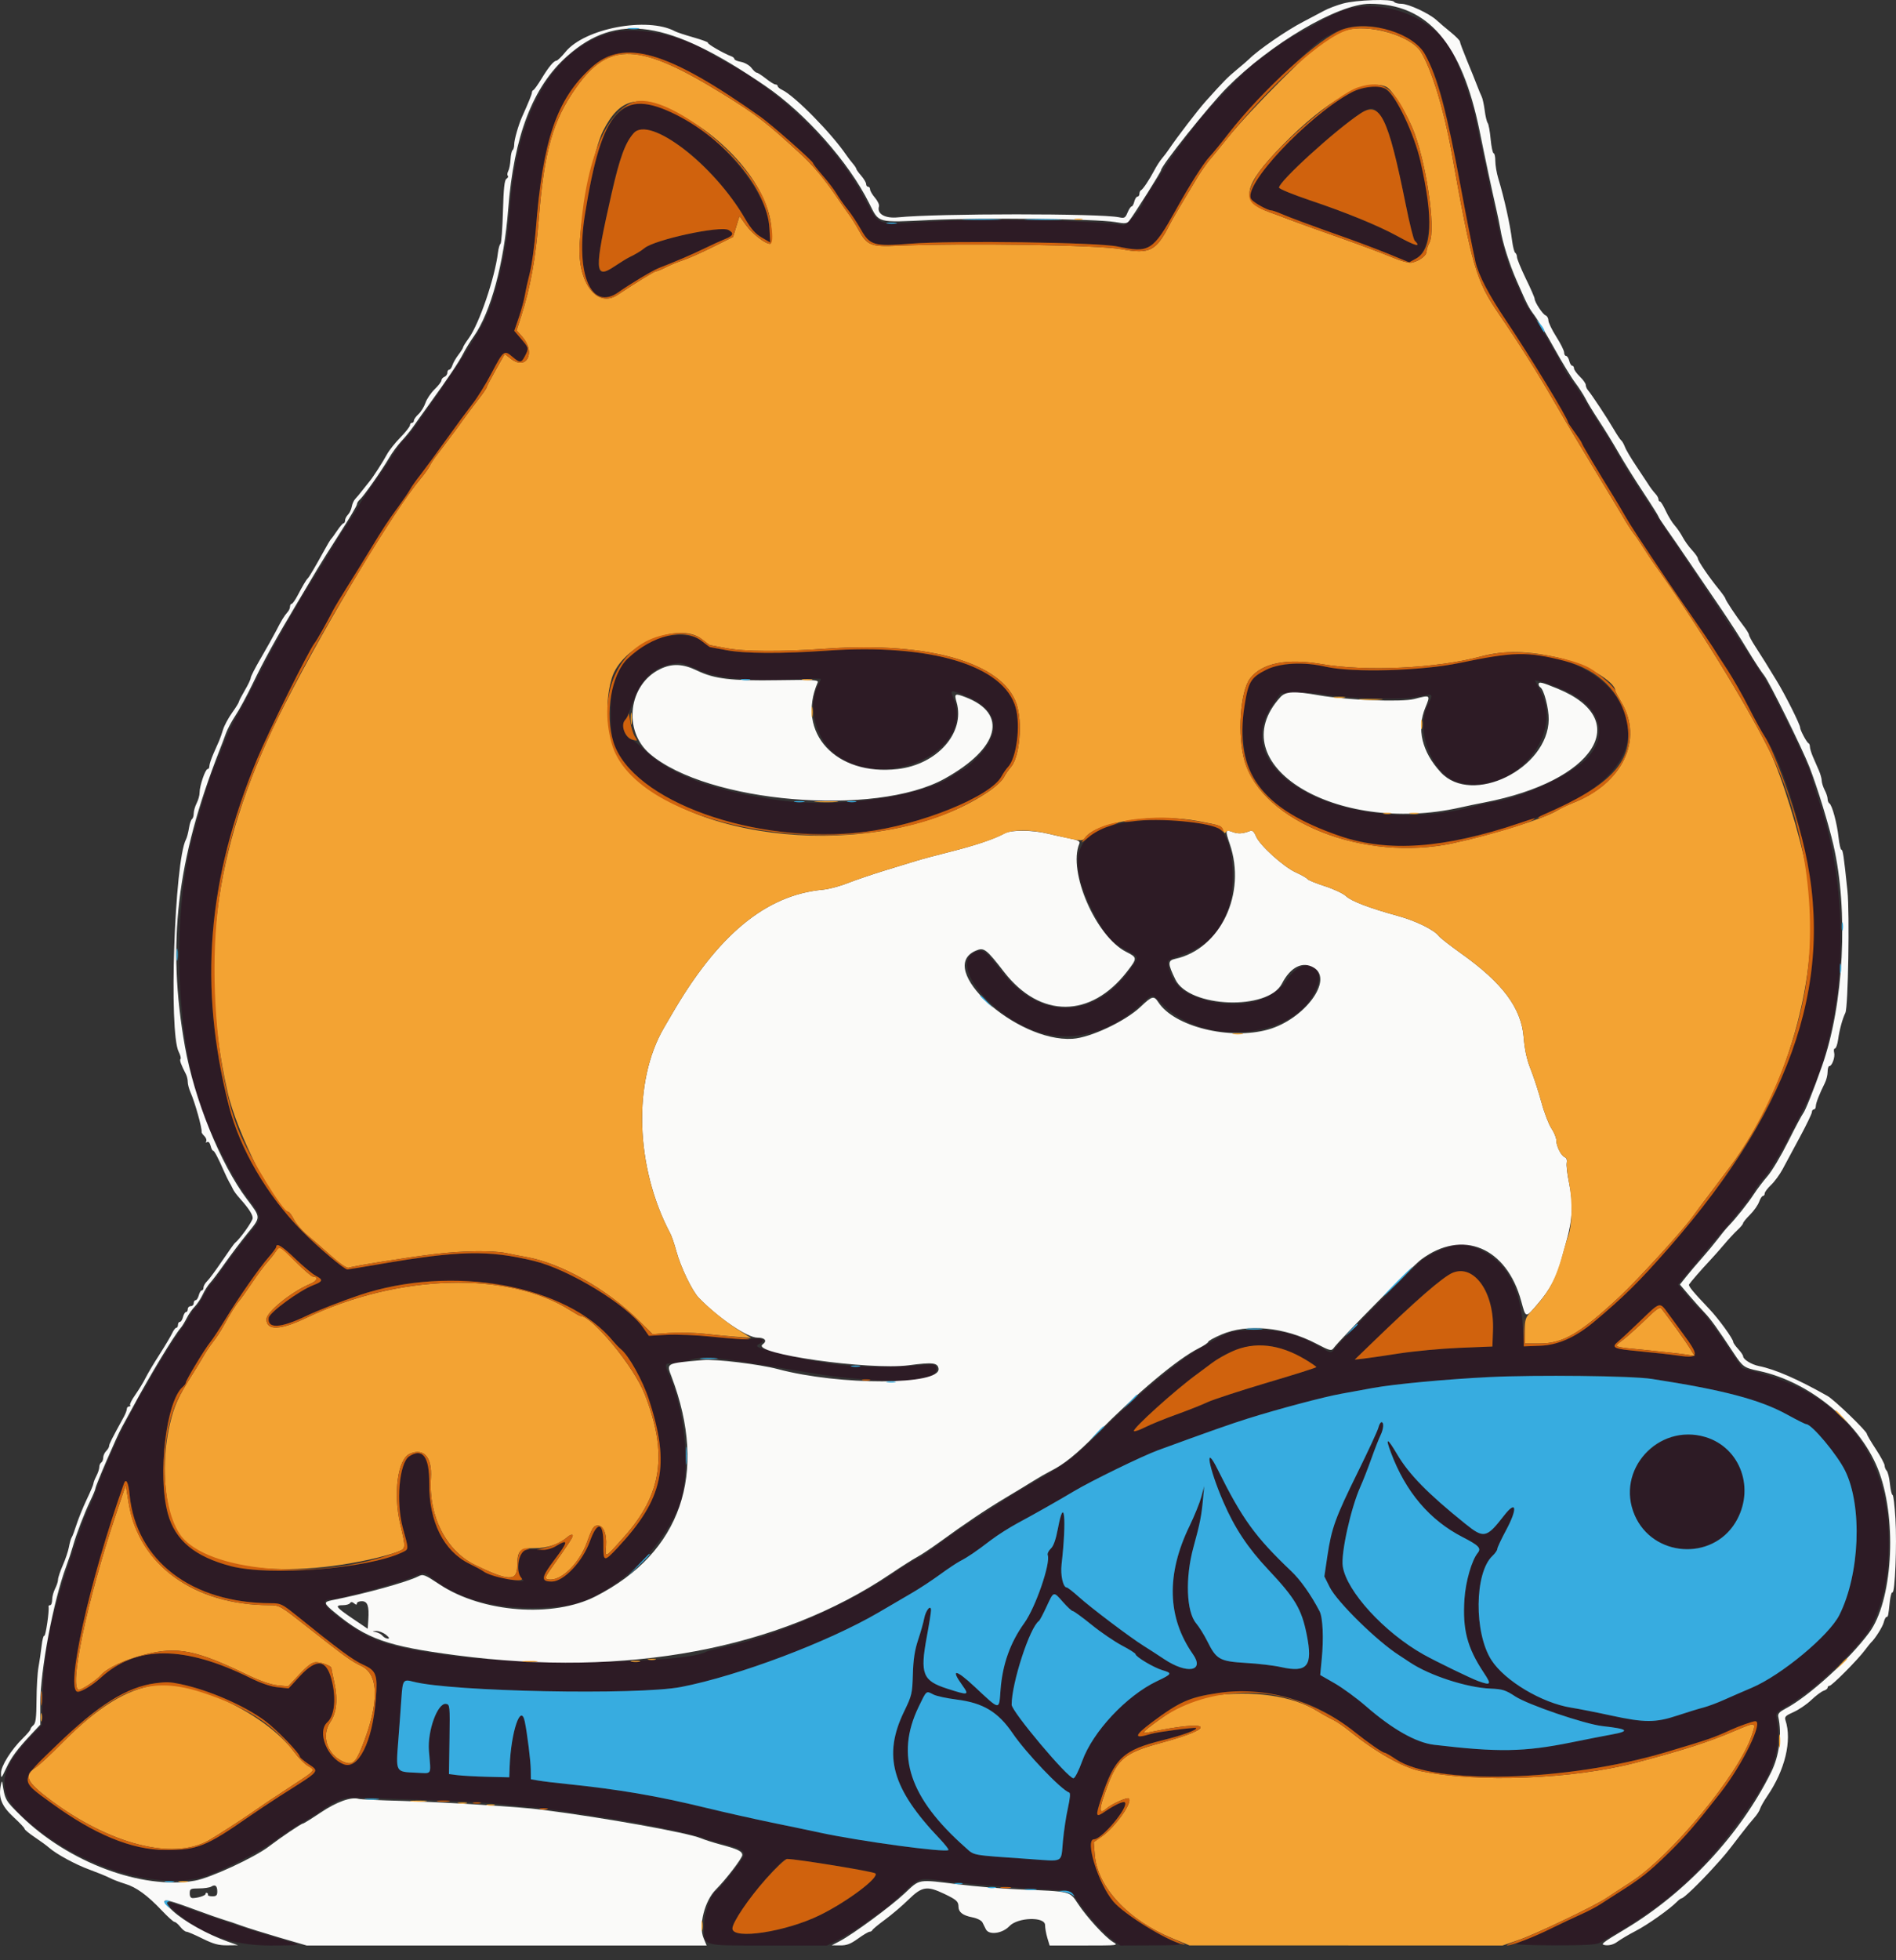
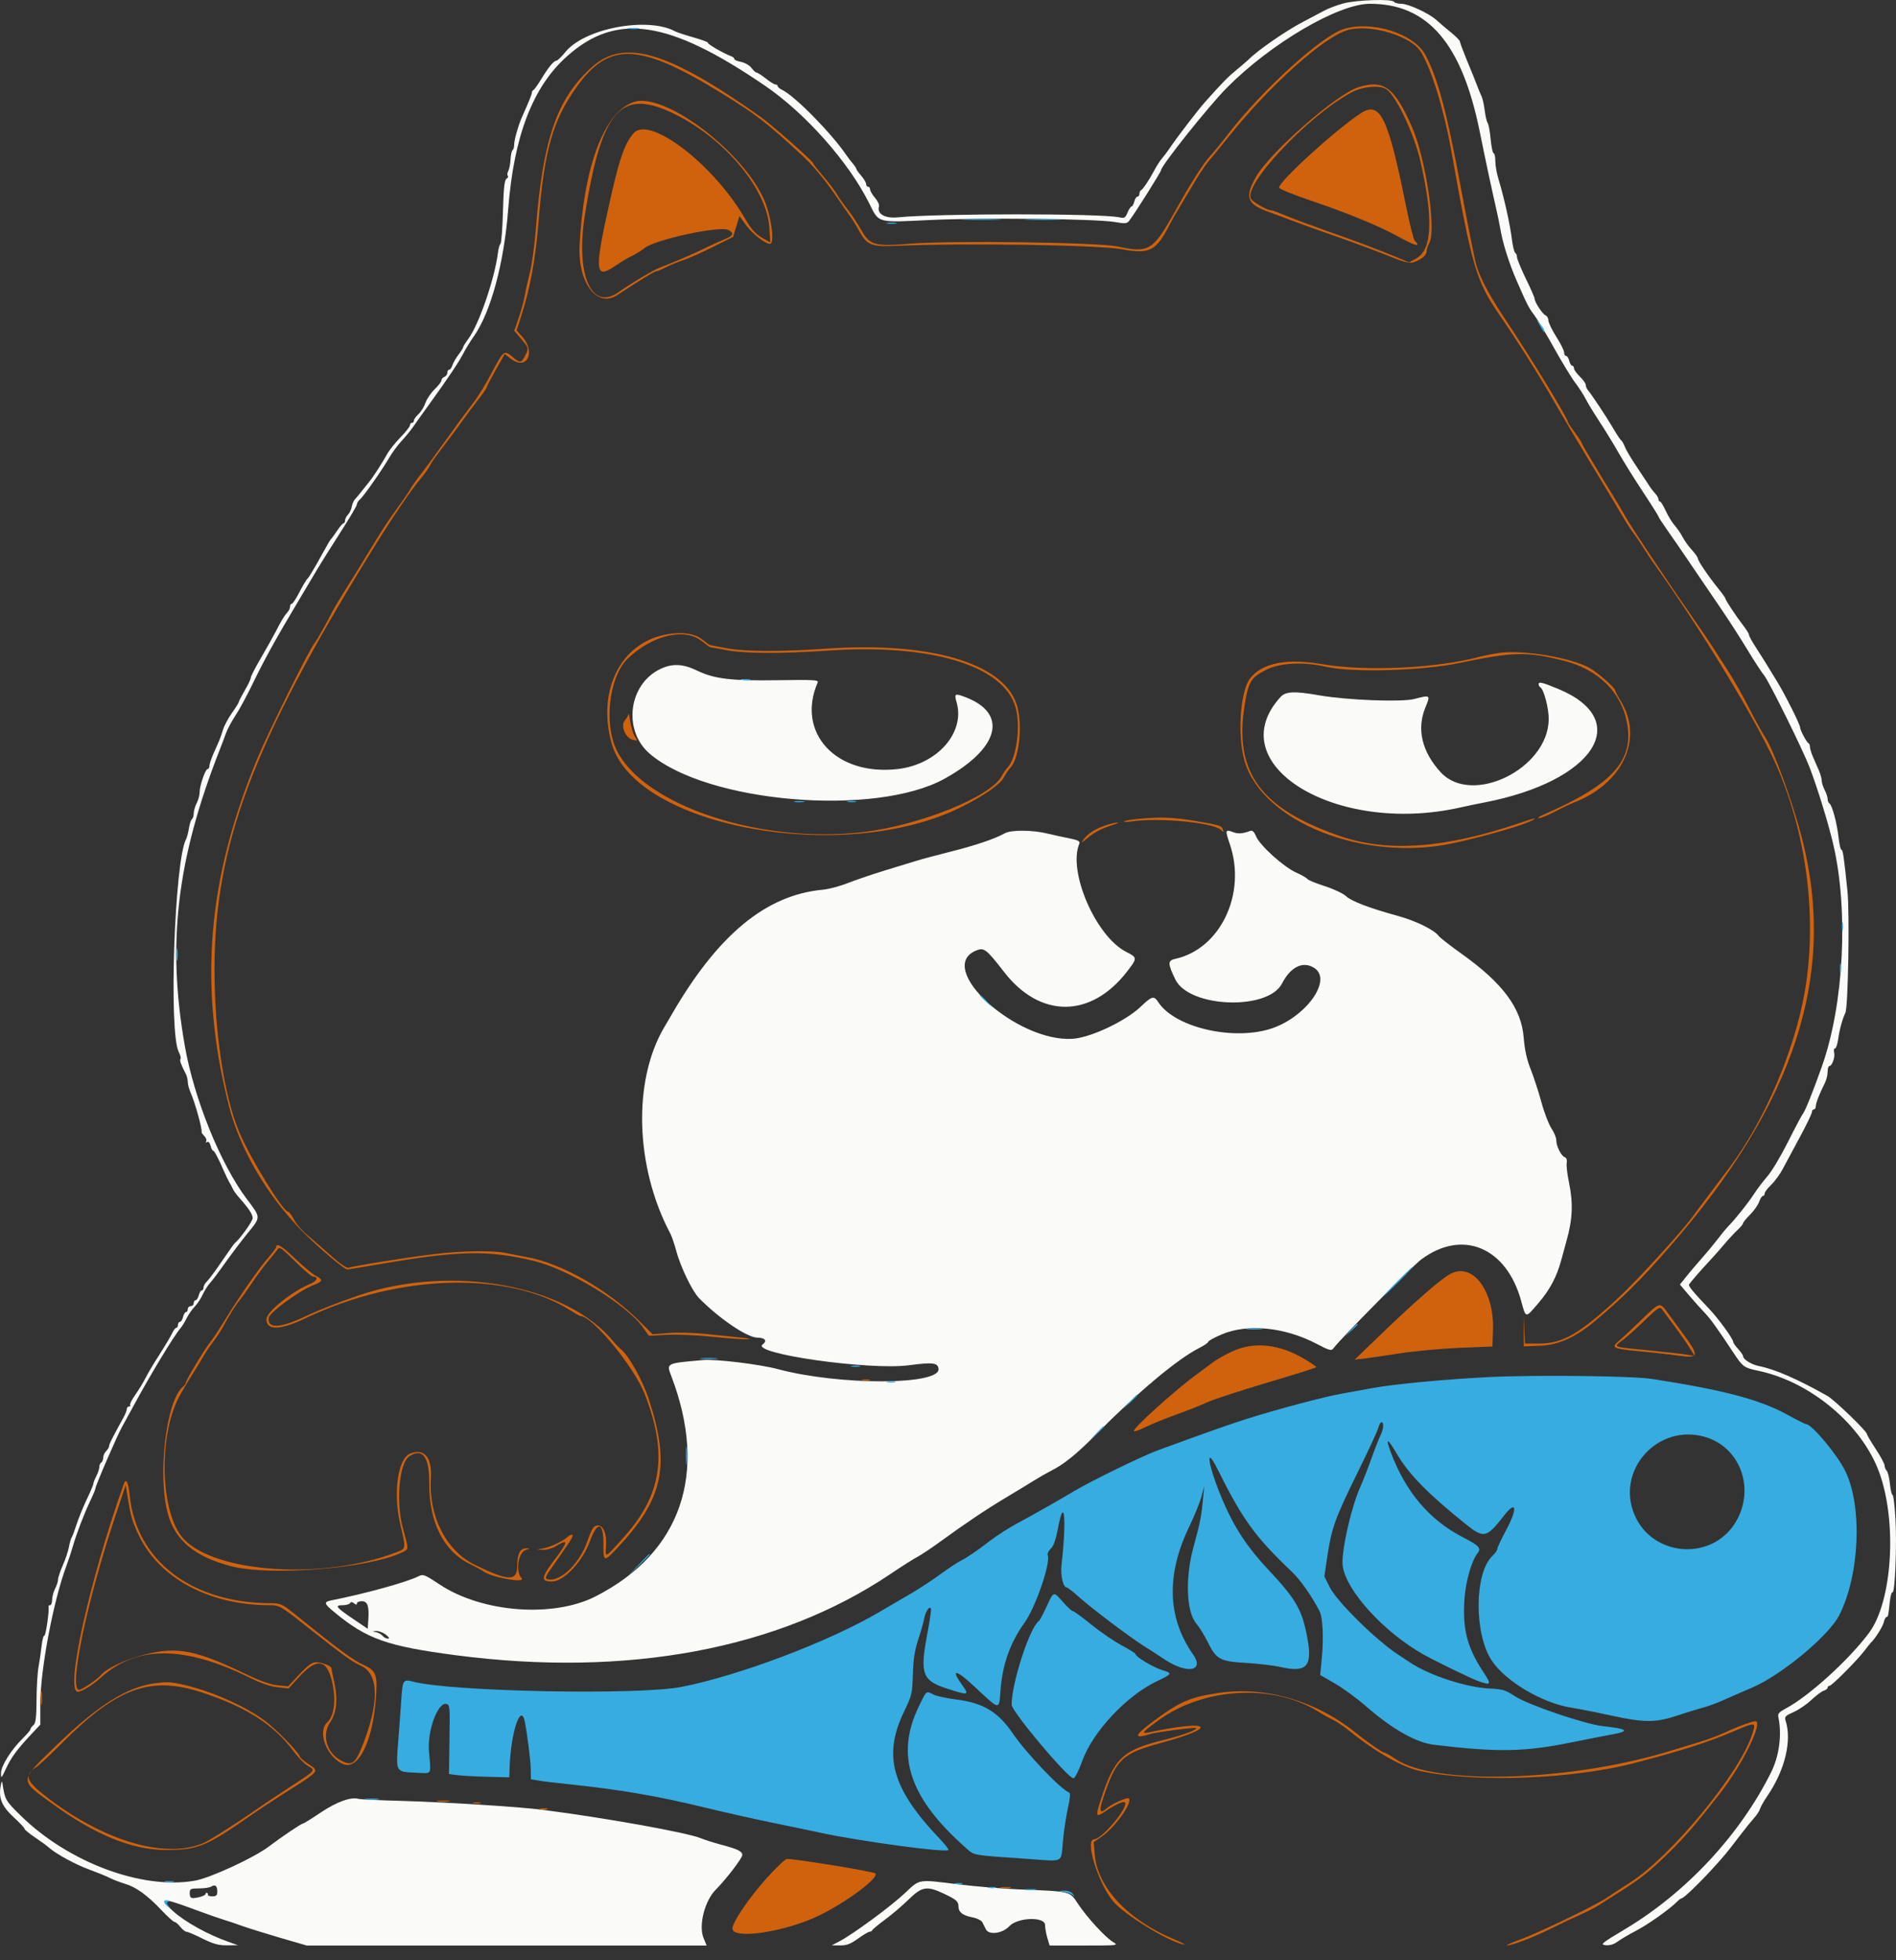
<svg xmlns="http://www.w3.org/2000/svg" width="30" height="31" viewBox="0 0 30 31" fill="none">
  <rect x="0" y="0" width="30" height="31" fill="#333333" stroke="none" />
-   <path fill-rule="evenodd" clip-rule="evenodd" d="M21.306 0.148C21.201 0.18 21.019 0.262 20.902 0.331C20.785 0.4 20.612 0.495 20.518 0.542C20.424 0.589 20.263 0.693 20.16 0.772C20.058 0.852 19.936 0.941 19.89 0.97C19.75 1.059 19.136 1.691 18.942 1.944C18.607 2.383 18.499 2.533 18.416 2.673C18.37 2.75 18.279 2.893 18.212 2.991C18.146 3.088 18.091 3.175 18.091 3.183C18.091 3.266 17.831 3.574 17.771 3.561C17.403 3.479 15.452 3.452 14.505 3.515C13.892 3.556 13.901 3.559 13.707 3.187C13.254 2.317 12.376 1.449 11.457 0.967C11.367 0.919 11.256 0.856 11.211 0.826C10.796 0.555 10.058 0.409 9.66 0.521C8.732 0.781 8.163 1.793 8.063 3.358C8.024 3.972 7.822 4.798 7.625 5.147C7.407 5.533 7.15 5.922 6.551 6.769C6.492 6.852 6.42 6.938 6.39 6.959C6.36 6.981 6.283 7.086 6.218 7.193C6.153 7.299 6.016 7.502 5.913 7.644C5.809 7.785 5.697 7.954 5.663 8.018C5.628 8.082 5.543 8.218 5.474 8.321C5.404 8.423 5.272 8.633 5.182 8.787C5.091 8.941 4.97 9.137 4.913 9.222C4.726 9.506 4.294 10.274 4.064 10.731C3.939 10.979 3.796 11.248 3.745 11.328C3.694 11.408 3.61 11.583 3.559 11.717C3.508 11.851 3.446 12.005 3.42 12.061C3.35 12.213 3.282 12.405 3.22 12.629C3.19 12.74 3.129 12.95 3.086 13.096C2.665 14.523 2.79 16.812 3.351 17.933C3.651 18.534 3.733 18.683 3.865 18.867C4.179 19.304 4.177 19.217 3.879 19.589C3.745 19.756 3.577 19.98 3.506 20.086C3.435 20.192 3.363 20.287 3.347 20.297C3.33 20.307 3.271 20.399 3.215 20.501C3.159 20.603 3.102 20.687 3.089 20.687C3.077 20.687 3.043 20.732 3.015 20.788C2.987 20.844 2.923 20.945 2.873 21.014C2.735 21.202 2.454 21.649 2.374 21.807C2.335 21.884 2.272 21.99 2.233 22.043C2.194 22.096 2.163 22.148 2.163 22.159C2.163 22.17 2.103 22.288 2.029 22.421C1.874 22.704 1.638 23.23 1.539 23.518C1.501 23.629 1.444 23.771 1.413 23.834C1.345 23.969 1.307 24.073 1.107 24.669C0.798 25.595 0.701 26.07 0.678 26.76L0.661 27.28L0.489 27.46C-0.029 28.003 -0.062 28.34 0.362 28.733C1.145 29.459 2.33 29.875 3.133 29.705C3.374 29.654 4.091 29.303 4.35 29.108C4.473 29.016 4.658 28.893 4.76 28.836C4.863 28.779 5.01 28.687 5.087 28.633C5.295 28.487 5.409 28.436 5.542 28.43C5.703 28.424 7.453 28.489 7.669 28.51C7.763 28.519 8.015 28.542 8.229 28.561C8.443 28.579 8.835 28.629 9.1 28.671C9.366 28.713 9.709 28.767 9.863 28.791C10.278 28.857 10.998 29.013 11.123 29.064C11.182 29.089 11.332 29.134 11.455 29.163C11.728 29.229 11.791 29.27 11.762 29.361C11.743 29.422 11.398 29.859 11.339 29.896C11.249 29.953 11.138 30.265 11.138 30.459C11.138 30.786 11.076 30.767 12.154 30.767H13.084L13.268 30.674C13.369 30.623 13.54 30.518 13.649 30.44C13.757 30.362 13.894 30.264 13.954 30.223C14.014 30.182 14.168 30.05 14.296 29.929C14.557 29.684 14.526 29.692 15.014 29.757C15.329 29.799 16.574 29.893 16.838 29.895C16.925 29.896 16.954 29.92 17.06 30.075C17.218 30.308 17.454 30.569 17.606 30.679L17.727 30.767L18.229 30.765C18.677 30.763 18.718 30.758 18.619 30.722C18.336 30.617 17.764 30.247 17.616 30.071C17.377 29.789 17.16 29.087 17.311 29.087C17.437 29.087 17.867 28.572 17.798 28.503C17.775 28.48 17.638 28.543 17.492 28.642C17.336 28.75 17.33 28.733 17.423 28.446C17.634 27.801 17.766 27.677 18.404 27.518C18.718 27.441 18.952 27.355 18.924 27.327C18.909 27.312 18.306 27.39 18.21 27.42C17.935 27.506 17.939 27.453 18.224 27.239C18.715 26.872 18.908 26.797 19.46 26.763C20.218 26.717 20.838 26.914 21.437 27.391C21.65 27.561 21.876 27.718 21.908 27.718C21.923 27.718 22.006 27.766 22.093 27.825C22.695 28.23 24.793 28.174 26.352 27.712C27.056 27.502 27.102 27.486 27.385 27.357C27.516 27.297 27.735 27.22 27.774 27.22C27.907 27.22 27.576 27.898 27.223 28.351C26.826 28.86 26.664 29.048 26.387 29.317C26.093 29.605 25.963 29.707 25.591 29.942C25.51 29.994 25.391 30.07 25.326 30.111C25.175 30.208 24.373 30.583 23.987 30.738C23.953 30.752 24.218 30.763 24.578 30.764C25.041 30.765 25.252 30.755 25.302 30.728C26.386 30.135 27.03 29.544 27.73 28.496C28.097 27.948 28.194 27.596 28.106 27.144C28.097 27.098 28.129 27.063 28.235 27.003C28.641 26.776 29.243 26.233 29.546 25.82C29.684 25.632 29.818 25.228 29.858 24.879C30.045 23.234 29.321 22.109 27.814 21.703L27.566 21.636L27.409 21.402C27.15 21.016 26.955 20.75 26.913 20.726C26.891 20.713 26.801 20.615 26.713 20.509L26.552 20.315L26.748 20.079C26.855 19.95 26.997 19.779 27.062 19.698C27.128 19.617 27.226 19.503 27.28 19.443C27.443 19.263 27.767 18.847 27.767 18.819C27.767 18.805 27.834 18.716 27.915 18.623C27.997 18.529 28.16 18.266 28.28 18.031C28.4 17.798 28.518 17.569 28.543 17.522C29.212 16.231 29.314 14.238 28.79 12.691C28.724 12.495 28.669 12.315 28.669 12.293C28.669 12.207 28.063 10.952 27.901 10.7C27.5 10.082 26.623 8.761 26.382 8.413C26.323 8.328 26.221 8.174 26.156 8.071C26.091 7.969 25.968 7.779 25.884 7.651C25.8 7.523 25.715 7.39 25.696 7.356C25.525 7.05 25.472 6.96 25.372 6.811C25.309 6.717 25.196 6.535 25.121 6.407C25.045 6.278 24.938 6.112 24.881 6.037C24.824 5.962 24.753 5.85 24.723 5.788C24.635 5.61 24.327 5.086 24.206 4.911C24.146 4.823 24.096 4.737 24.096 4.719C24.096 4.702 24.055 4.607 24.005 4.509C23.891 4.283 23.798 3.993 23.707 3.576C23.555 2.873 23.376 2.028 23.346 1.869C23.306 1.662 23.128 1.14 23.001 0.863C22.75 0.312 21.926 -0.035 21.306 0.148ZM22.173 0.566C22.643 0.795 22.775 1.13 23.118 2.984C23.203 3.444 23.311 3.99 23.347 4.145C23.395 4.352 23.558 4.665 23.824 5.06C24.208 5.631 24.812 6.621 24.812 6.68C24.812 6.688 24.861 6.761 24.92 6.842C24.98 6.924 25.029 6.999 25.029 7.009C25.029 7.026 25.29 7.464 25.539 7.865C25.588 7.944 25.665 8.074 25.71 8.154C25.781 8.281 25.948 8.537 26.395 9.202C26.457 9.294 26.63 9.546 26.78 9.762C26.931 9.979 27.078 10.195 27.107 10.243C27.137 10.291 27.235 10.445 27.327 10.585C27.419 10.725 27.572 10.994 27.667 11.182C27.763 11.37 27.878 11.581 27.924 11.649C28.324 12.251 28.722 13.847 28.691 14.728C28.628 16.511 27.977 17.937 26.411 19.727C25.941 20.265 25.684 20.518 25.22 20.905C24.926 21.15 24.652 21.271 24.369 21.282L24.111 21.292L24.093 20.966C24.052 20.249 23.73 19.8 23.166 19.677C23.055 19.652 22.726 19.771 22.525 19.909C22.412 19.987 21.199 21.215 21.101 21.35C21.063 21.403 21.051 21.4 20.883 21.299C20.551 21.099 20.236 21.02 19.829 21.035C19.448 21.049 19.485 21.036 18.994 21.319C18.632 21.527 18.015 22.042 17.425 22.627C16.965 23.083 16.89 23.138 16.198 23.534C16.002 23.645 15.197 24.167 15.043 24.282C14.694 24.541 14.584 24.617 14.522 24.641C14.484 24.655 14.309 24.765 14.133 24.884C13.405 25.378 12.288 25.867 11.484 26.042C11.331 26.076 11.195 26.11 11.182 26.118C10.872 26.309 8.249 26.345 7.063 26.175C6.168 26.046 5.928 25.972 5.533 25.702C5.133 25.428 5.04 25.294 5.249 25.292C5.362 25.291 6.265 25.046 6.487 24.956C6.709 24.867 6.723 24.865 6.783 24.916C7.267 25.329 8.001 25.497 8.898 25.401C9.569 25.329 10.414 24.61 10.736 23.837C10.93 23.372 10.864 22.389 10.596 21.765C10.51 21.566 10.512 21.558 10.65 21.558C10.716 21.558 10.835 21.535 10.916 21.508C11.123 21.437 11.296 21.454 12.523 21.661C13.141 21.766 13.28 21.784 13.783 21.821C14.476 21.872 14.842 21.806 14.818 21.636C14.811 21.585 14.789 21.575 14.7 21.581C13.725 21.649 13.254 21.619 12.507 21.443C11.956 21.312 11.925 21.3 12.024 21.247C12.125 21.193 12.047 21.152 11.886 21.174C11.817 21.183 11.55 21.169 11.294 21.142C11.034 21.115 10.703 21.101 10.547 21.109L10.267 21.125L10.173 20.991C9.92 20.634 8.999 20.073 8.447 19.94C7.723 19.766 7.26 19.776 6.005 19.992C5.748 20.036 5.52 20.074 5.499 20.076C5.453 20.081 5.034 19.727 4.779 19.468C4.224 18.905 3.792 18.165 3.62 17.483C3.141 15.589 3.277 13.919 4.067 12.007C4.239 11.59 4.889 10.278 4.977 10.171C5.013 10.127 5.158 9.87 5.267 9.658C5.293 9.607 5.394 9.439 5.491 9.285C5.588 9.131 5.749 8.872 5.847 8.709C6.073 8.337 6.126 8.257 6.307 8.008C6.388 7.898 6.47 7.775 6.491 7.737C6.511 7.698 6.585 7.594 6.655 7.505C6.725 7.415 6.909 7.166 7.063 6.95C7.217 6.734 7.404 6.48 7.479 6.385C7.553 6.29 7.689 6.07 7.78 5.898C7.968 5.54 7.977 5.532 8.107 5.642C8.229 5.744 8.248 5.743 8.306 5.63C8.37 5.507 8.369 5.503 8.245 5.358L8.137 5.232L8.211 5.015C8.251 4.897 8.294 4.737 8.307 4.662C8.319 4.586 8.354 4.427 8.385 4.307C8.416 4.187 8.457 3.886 8.477 3.638C8.588 2.21 8.807 1.57 9.357 1.069C9.868 0.602 10.56 0.804 12.036 1.849C12.204 1.968 12.865 2.55 12.865 2.579C12.865 2.592 12.933 2.679 13.015 2.774C13.098 2.868 13.199 3 13.239 3.066C13.278 3.133 13.358 3.246 13.416 3.318C13.474 3.39 13.566 3.53 13.622 3.629C13.763 3.88 13.831 3.9 14.403 3.854C15.061 3.801 17.38 3.832 17.687 3.899C18.183 4.005 18.244 3.967 18.601 3.327C18.828 2.918 19.041 2.583 19.142 2.476C19.192 2.422 19.325 2.259 19.438 2.113C19.701 1.773 20.689 0.776 20.906 0.632C21.323 0.356 21.7 0.336 22.173 0.566ZM21.56 1.396C21.006 1.529 19.611 2.924 19.802 3.154C19.848 3.211 20.058 3.327 20.113 3.327C20.132 3.327 20.199 3.349 20.262 3.377C20.392 3.434 20.797 3.584 21.311 3.765C21.5 3.832 21.799 3.945 21.976 4.017L22.297 4.149L22.408 4.088C22.779 3.883 22.623 2.539 22.126 1.67C21.955 1.371 21.858 1.324 21.56 1.396ZM9.991 1.66C9.631 1.793 9.439 2.245 9.256 3.389C9.103 4.342 9.356 4.928 9.788 4.62C9.97 4.491 10.325 4.278 10.423 4.24C10.704 4.13 10.944 4.027 11.138 3.932C11.258 3.874 11.409 3.806 11.473 3.78C11.604 3.729 11.619 3.687 11.526 3.637C11.393 3.566 10.359 3.79 10.197 3.924C10.145 3.967 10.047 4.026 9.956 4.069C9.922 4.085 9.818 4.149 9.725 4.211C9.451 4.396 9.419 4.314 9.536 3.722C9.886 1.95 9.997 1.815 10.724 2.288C11.09 2.526 11.531 3.01 11.791 3.461C11.883 3.619 11.952 3.697 12.052 3.756L12.188 3.835L12.174 3.604C12.123 2.745 10.637 1.421 9.991 1.66ZM21.831 1.826C21.981 2.056 22.056 2.313 22.245 3.246C22.303 3.535 22.366 3.787 22.384 3.804C22.497 3.918 22.397 3.892 22.103 3.73C21.809 3.569 21.298 3.359 20.728 3.168C20.459 3.077 20.238 2.987 20.238 2.967C20.238 2.867 21.127 2.058 21.525 1.795C21.696 1.683 21.74 1.687 21.831 1.826ZM10.436 10.089C10.197 10.154 9.826 10.459 9.731 10.669C9.654 10.84 9.638 11.52 9.706 11.735C10 12.669 11.951 13.368 13.675 13.157C14.562 13.048 15.675 12.598 15.847 12.278C15.875 12.226 15.922 12.159 15.95 12.129C16.086 11.986 16.151 11.476 16.072 11.19C15.884 10.522 14.728 10.174 13.077 10.289C12.351 10.34 11.782 10.337 11.486 10.28C11.351 10.255 11.238 10.233 11.233 10.233C11.228 10.233 11.172 10.191 11.107 10.14C10.974 10.034 10.713 10.015 10.436 10.089ZM23.738 10.358C23.653 10.371 23.359 10.428 23.085 10.486C22.497 10.609 21.398 10.64 20.985 10.545C20.488 10.43 19.964 10.526 19.797 10.762C19.647 10.975 19.617 11.7 19.742 12.085C20.024 12.956 21.55 13.571 22.829 13.329C25.164 12.888 26.209 12.017 25.583 11.034C25.271 10.543 24.462 10.246 23.738 10.358ZM11.046 10.591C11.33 10.724 11.833 10.775 12.546 10.743C12.79 10.732 12.989 10.73 12.989 10.738C12.989 10.746 12.965 10.8 12.935 10.859C12.774 11.171 12.912 11.694 13.216 11.926C14.013 12.534 15.431 11.871 15.089 11.052C15.027 10.903 15.032 10.901 15.274 11.001C15.808 11.22 15.869 11.578 15.444 11.999C15.353 12.089 15.267 12.162 15.253 12.162C15.239 12.162 15.157 12.211 15.071 12.27C14.597 12.596 13.276 12.784 12.346 12.658C11.32 12.519 10.608 12.258 10.214 11.877C10.114 11.779 10.008 11.695 9.979 11.69C9.894 11.673 9.827 11.459 9.885 11.392C9.911 11.362 9.97 11.233 10.015 11.105C10.162 10.691 10.379 10.51 10.758 10.486C10.789 10.484 10.919 10.531 11.046 10.591ZM24.747 10.913C25.325 11.163 25.473 11.63 25.094 12.009C24.841 12.262 24.079 12.616 23.654 12.678C23.581 12.689 23.449 12.718 23.361 12.742C21.437 13.278 19.369 12.266 20.127 11.16L20.261 10.964L20.506 10.955C20.641 10.949 20.828 10.96 20.923 10.978C21.289 11.049 22.196 11.074 22.424 11.02C22.677 10.96 22.687 10.967 22.596 11.14C22.382 11.548 22.669 12.272 23.087 12.377C23.917 12.586 24.752 11.663 24.381 10.945L24.285 10.758L24.385 10.779C24.44 10.791 24.603 10.851 24.747 10.913ZM18.068 12.976C17.027 13.064 16.812 13.477 17.306 14.441C17.49 14.8 17.591 14.913 17.844 15.041C18.031 15.136 18.031 15.129 17.861 15.359C17.295 16.128 16.447 16.134 15.857 15.372C15.613 15.057 15.563 15.014 15.473 15.041C14.926 15.208 15.781 16.213 16.599 16.365C17.086 16.455 17.623 16.282 18.032 15.903C18.245 15.707 18.222 15.709 18.386 15.877C19.05 16.561 20.463 16.437 20.817 15.665C21.011 15.24 20.621 15.1 20.358 15.501C20.101 15.895 19.433 15.998 18.847 15.734C18.622 15.633 18.495 15.447 18.482 15.201C18.481 15.187 18.564 15.148 18.666 15.113C19.067 14.978 19.271 14.788 19.418 14.414C19.568 14.032 19.522 13.349 19.331 13.139C19.225 13.023 18.547 12.935 18.068 12.976ZM4.675 19.909C4.8 20.028 4.943 20.147 4.994 20.174C5.118 20.238 5.111 20.265 4.955 20.325C4.737 20.409 4.264 20.755 4.252 20.84C4.227 21.017 4.435 21.007 4.844 20.812C5.022 20.726 5.399 20.579 5.68 20.484C7.152 19.988 8.973 20.319 9.706 21.215C9.741 21.257 9.795 21.313 9.827 21.339C9.954 21.444 10.169 21.831 10.268 22.133C10.609 23.178 10.498 23.701 9.771 24.477C9.558 24.704 9.545 24.702 9.548 24.436C9.553 24.07 9.454 24.041 9.335 24.373C9.219 24.694 8.92 25.011 8.732 25.011C8.553 25.011 8.561 24.948 8.774 24.666C8.993 24.377 8.999 24.328 8.799 24.45C8.725 24.495 8.651 24.508 8.497 24.504C8.257 24.497 8.234 24.515 8.208 24.726C8.193 24.857 8.2 24.9 8.246 24.951C8.303 25.014 8.303 25.014 8.165 24.995C7.992 24.972 7.697 24.888 7.646 24.848C7.625 24.831 7.527 24.778 7.428 24.73C7.02 24.53 6.788 24.067 6.792 23.461C6.796 23.038 6.687 22.891 6.475 23.031C6.316 23.134 6.262 23.759 6.376 24.171C6.471 24.516 6.472 24.499 6.358 24.553C5.822 24.805 4.27 24.928 3.656 24.768C3.083 24.619 2.771 24.36 2.656 23.938C2.489 23.329 2.629 22.151 2.893 21.932C2.919 21.91 2.94 21.881 2.94 21.867C2.94 21.829 3.236 21.338 3.323 21.231C3.365 21.18 3.471 21.019 3.56 20.873C3.775 20.52 4.101 20.052 4.25 19.883C4.317 19.807 4.371 19.733 4.371 19.718C4.371 19.649 4.468 19.709 4.675 19.909ZM23.236 20.139C23.489 20.244 23.641 20.599 23.623 21.045L23.614 21.294L23.093 21.315C22.807 21.327 22.38 21.367 22.144 21.403C21.909 21.44 21.653 21.477 21.576 21.485L21.436 21.501L21.672 21.273C22.804 20.177 22.995 20.038 23.236 20.139ZM26.396 20.773C26.455 20.854 26.555 20.99 26.618 21.076C26.893 21.448 26.888 21.484 26.563 21.438C26.43 21.42 26.152 21.389 25.947 21.37C25.523 21.331 25.485 21.313 25.609 21.211C25.658 21.171 25.817 21.023 25.963 20.882C26.273 20.581 26.259 20.585 26.396 20.773ZM20.312 21.339C20.478 21.396 20.827 21.586 20.828 21.62C20.828 21.629 20.477 21.74 20.048 21.867C19.618 21.995 19.195 22.133 19.107 22.174C19.019 22.216 18.798 22.303 18.616 22.368C18.434 22.434 18.212 22.524 18.123 22.569C18.034 22.614 17.952 22.642 17.942 22.632C17.91 22.6 18.599 21.978 18.943 21.729C19.014 21.677 19.122 21.597 19.183 21.551C19.524 21.29 19.942 21.211 20.312 21.339ZM26.134 21.806C27.265 21.98 27.846 22.133 28.277 22.37C28.429 22.454 28.565 22.522 28.579 22.522C28.667 22.522 29.069 23.003 29.195 23.258C29.472 23.819 29.428 24.898 29.104 25.542C28.939 25.867 28.189 26.49 27.721 26.69C27.584 26.748 27.386 26.834 27.282 26.881C27.177 26.928 27.03 26.983 26.955 27.003C26.88 27.022 26.695 27.079 26.544 27.129C26.196 27.245 26.023 27.245 25.492 27.13C25.263 27.08 24.978 27.024 24.858 27.005C24.395 26.93 23.811 26.582 23.599 26.254C23.321 25.823 23.33 24.873 23.615 24.606C23.657 24.566 23.692 24.517 23.692 24.496C23.692 24.475 23.754 24.341 23.831 24.198C24.018 23.849 23.996 23.712 23.794 23.973C23.521 24.325 23.478 24.334 23.183 24.096C22.593 23.621 22.294 23.316 22.105 22.996C21.951 22.734 21.916 22.725 22.008 22.971C22.241 23.594 22.621 24.041 23.147 24.31C23.398 24.439 23.442 24.485 23.383 24.557C23.288 24.672 23.191 25.007 23.172 25.285C23.14 25.77 23.215 26.055 23.477 26.45C23.603 26.641 23.593 26.658 23.392 26.586C23.276 26.545 22.719 26.274 22.525 26.165C21.903 25.816 21.306 25.164 21.247 24.77C21.215 24.564 21.375 23.844 21.527 23.507C21.567 23.419 21.645 23.221 21.699 23.067C21.754 22.913 21.819 22.747 21.843 22.699C21.893 22.599 21.901 22.491 21.859 22.491C21.844 22.491 21.822 22.53 21.811 22.577C21.799 22.624 21.651 22.942 21.483 23.285C21.127 24.005 21.069 24.166 21.003 24.607L20.955 24.93L21.04 25.1C21.157 25.333 21.794 25.958 22.14 26.178C22.167 26.195 22.244 26.245 22.31 26.29C22.62 26.497 23.209 26.689 23.584 26.704C23.776 26.712 23.825 26.728 23.973 26.826C24.175 26.959 25.076 27.266 25.356 27.297C25.766 27.342 25.801 27.376 25.496 27.431C25.402 27.448 25.115 27.504 24.858 27.556C24.117 27.706 23.707 27.713 22.694 27.593C22.407 27.559 22.033 27.348 21.61 26.98C21.467 26.855 21.246 26.694 21.119 26.621L20.89 26.489L20.914 26.24C20.946 25.91 20.931 25.578 20.879 25.48C20.74 25.215 20.577 24.984 20.43 24.845C19.861 24.305 19.655 24.019 19.267 23.238C19.051 22.801 19.122 23.209 19.357 23.752C19.535 24.163 19.743 24.477 20.064 24.818C20.495 25.276 20.595 25.445 20.677 25.851C20.776 26.347 20.688 26.458 20.269 26.364C20.158 26.339 19.908 26.309 19.714 26.298C19.298 26.273 19.247 26.244 19.103 25.955C19.054 25.855 18.975 25.729 18.928 25.674C18.771 25.49 18.751 24.951 18.884 24.467C18.987 24.093 19.012 23.97 19.036 23.705L19.054 23.502L19.008 23.674C18.983 23.768 18.899 23.973 18.823 24.13C18.45 24.897 18.468 25.579 18.876 26.161C19.067 26.432 18.782 26.48 18.42 26.238C18.32 26.171 18.173 26.076 18.094 26.027C17.886 25.897 17.262 25.427 17.07 25.254C16.979 25.172 16.893 25.105 16.879 25.105C16.821 25.105 16.778 24.912 16.797 24.739C16.879 24.014 16.841 23.634 16.74 24.169C16.706 24.348 16.67 24.451 16.627 24.491C16.592 24.524 16.57 24.569 16.578 24.592C16.627 24.719 16.386 25.419 16.209 25.665C15.984 25.977 15.861 26.323 15.831 26.729C15.807 27.052 15.829 27.055 15.424 26.676C15.123 26.394 15.033 26.384 15.229 26.656C15.342 26.811 15.325 26.814 14.984 26.704C14.6 26.58 14.556 26.471 14.664 25.892C14.701 25.69 14.732 25.498 14.732 25.466C14.732 25.366 14.647 25.466 14.623 25.596C14.612 25.659 14.569 25.812 14.528 25.934C14.473 26.099 14.451 26.242 14.444 26.479C14.436 26.783 14.428 26.814 14.307 27.065C13.966 27.765 14.111 28.284 14.868 29.078C14.954 29.168 15.016 29.248 15.008 29.257C14.962 29.302 13.602 29.118 12.973 28.982C12.854 28.956 12.511 28.884 12.211 28.823C11.912 28.761 11.443 28.656 11.169 28.589C10.394 28.4 9.8 28.299 8.96 28.212C8.789 28.195 8.593 28.171 8.525 28.159L8.4 28.138L8.398 27.982C8.396 27.845 8.344 27.42 8.305 27.228C8.242 26.923 8.086 27.384 8.065 27.936L8.058 28.107L7.716 28.099C7.528 28.094 7.313 28.082 7.239 28.073L7.105 28.056L7.113 27.506C7.121 26.974 7.119 26.956 7.058 26.947C6.925 26.927 6.763 27.371 6.788 27.687C6.819 28.09 6.846 28.045 6.58 28.034C6.257 28.02 6.263 28.032 6.303 27.515C6.322 27.276 6.344 26.975 6.353 26.847C6.372 26.568 6.382 26.553 6.537 26.594C7.132 26.752 10.09 26.811 10.778 26.678C11.682 26.503 13.102 25.968 13.9 25.501C14.075 25.399 14.316 25.258 14.436 25.188C14.556 25.118 14.753 24.988 14.875 24.899C14.996 24.81 15.139 24.715 15.193 24.688C15.315 24.624 15.445 24.536 15.681 24.355C15.783 24.277 15.972 24.157 16.1 24.088C16.353 23.953 16.738 23.735 16.987 23.586C17.268 23.418 18.071 23.027 18.325 22.934C19.112 22.646 19.478 22.517 19.751 22.431C20.232 22.281 20.945 22.091 21.218 22.042C21.355 22.017 21.582 21.976 21.723 21.95C22.663 21.778 25.372 21.689 26.134 21.806ZM26.449 22.729C26.047 22.852 25.746 23.273 25.786 23.658C25.895 24.726 27.368 24.798 27.584 23.746C27.721 23.075 27.109 22.526 26.449 22.729ZM2.052 23.643C2.154 24.682 3.033 25.353 4.29 25.354C4.437 25.354 4.466 25.367 4.671 25.532C5.357 26.085 5.587 26.255 5.746 26.326C5.957 26.421 5.979 26.484 5.946 26.89C5.891 27.547 5.67 27.988 5.439 27.901C5.176 27.8 5.014 27.387 5.179 27.237C5.285 27.141 5.318 26.898 5.263 26.63C5.182 26.242 5.024 26.205 4.743 26.509L4.566 26.701L4.395 26.683C4.285 26.672 4.132 26.62 3.963 26.537C2.915 26.018 2.157 26.017 1.592 26.534C1.464 26.65 1.295 26.754 1.231 26.754C1.025 26.754 1.413 25.004 1.96 23.463C1.994 23.368 2.032 23.442 2.052 23.643ZM16.823 25.338C16.89 25.415 16.959 25.478 16.975 25.478C16.991 25.478 17.124 25.575 17.27 25.693C17.417 25.812 17.633 25.959 17.752 26.022C17.87 26.084 17.967 26.146 17.967 26.159C17.967 26.2 18.256 26.372 18.394 26.413C18.554 26.46 18.548 26.472 18.302 26.589C17.822 26.819 17.292 27.386 17.125 27.847C17.07 28.002 17.008 28.122 16.985 28.122C16.896 28.122 16.007 27.066 16.007 26.959C16.007 26.616 16.295 25.734 16.439 25.634C16.452 25.625 16.506 25.523 16.56 25.408C16.675 25.159 16.667 25.161 16.823 25.338ZM2.853 26.632C3.299 26.725 3.854 26.965 4.188 27.21C4.368 27.341 4.745 27.73 4.745 27.784C4.745 27.794 4.801 27.842 4.869 27.889C5.027 27.998 5.024 28.024 4.846 28.138C4.766 28.189 4.579 28.308 4.431 28.402C4.283 28.497 4.066 28.641 3.948 28.723C3.259 29.203 3.123 29.258 2.614 29.256C2.081 29.253 1.495 29.012 0.81 28.512C0.301 28.142 0.298 28.176 0.903 27.593C1.469 27.046 1.769 26.835 2.178 26.695C2.463 26.598 2.618 26.583 2.853 26.632ZM14.768 26.797C14.814 26.822 14.982 26.858 15.142 26.878C15.559 26.931 15.795 27.074 16.024 27.412C16.235 27.722 16.793 28.307 16.918 28.348C16.939 28.355 16.933 28.438 16.898 28.591C16.87 28.718 16.834 28.953 16.819 29.112C16.786 29.47 16.845 29.438 16.283 29.399C15.347 29.334 15.423 29.347 15.277 29.218C14.39 28.434 14.166 27.762 14.535 26.995C14.663 26.728 14.652 26.737 14.768 26.797ZM12.927 29.46C13.512 29.547 13.828 29.604 13.851 29.627C13.915 29.692 13.407 30.073 12.974 30.286C12.436 30.551 11.589 30.68 11.589 30.498C11.589 30.339 12.329 29.398 12.454 29.398C12.483 29.398 12.696 29.426 12.927 29.46ZM2.785 30.238C3.176 30.588 3.68 30.767 4.275 30.767C4.522 30.767 4.718 30.761 4.71 30.753C4.703 30.746 4.557 30.698 4.386 30.648C3.93 30.513 3.437 30.351 3.051 30.208C2.612 30.046 2.575 30.05 2.785 30.238Z" fill="#2D1B25" />
  <path fill-rule="evenodd" clip-rule="evenodd" d="M21.249 0.056C21.146 0.084 21.012 0.136 20.95 0.17C20.888 0.203 20.739 0.282 20.619 0.345C20.359 0.479 19.909 0.789 19.765 0.933C19.741 0.957 19.652 1.034 19.569 1.102C19.423 1.223 19.373 1.273 19.079 1.6C18.954 1.739 18.62 2.175 18.496 2.36C18.47 2.399 18.421 2.464 18.387 2.504C18.352 2.545 18.297 2.631 18.263 2.696C18.186 2.843 18.083 2.997 18.052 3.01C18.04 3.016 18.029 3.041 18.029 3.065C18.029 3.089 18.015 3.109 17.999 3.109C17.982 3.109 17.959 3.144 17.948 3.187C17.938 3.229 17.918 3.265 17.905 3.265C17.892 3.265 17.863 3.308 17.841 3.361C17.806 3.447 17.791 3.455 17.705 3.436C17.408 3.374 14.834 3.374 14.21 3.437C14.003 3.458 13.872 3.383 13.908 3.264C13.916 3.238 13.887 3.177 13.844 3.127C13.802 3.078 13.767 3.018 13.767 2.995C13.767 2.972 13.753 2.953 13.736 2.953C13.719 2.953 13.705 2.935 13.705 2.912C13.705 2.889 13.67 2.829 13.627 2.779C13.584 2.73 13.549 2.681 13.549 2.67C13.549 2.66 13.525 2.623 13.495 2.588C13.465 2.553 13.419 2.493 13.393 2.455C13.158 2.108 12.572 1.513 12.375 1.421C12.336 1.403 12.305 1.376 12.305 1.362C12.305 1.347 12.289 1.336 12.27 1.336C12.251 1.336 12.183 1.294 12.118 1.242C12.053 1.191 11.988 1.149 11.973 1.149C11.958 1.149 11.921 1.115 11.89 1.074C11.859 1.033 11.786 0.991 11.727 0.979C11.668 0.969 11.62 0.948 11.62 0.933C11.62 0.919 11.596 0.898 11.566 0.888C11.455 0.848 11.185 0.692 11.201 0.676C11.21 0.668 11.108 0.63 10.975 0.592C10.842 0.554 10.711 0.511 10.683 0.496C10.246 0.26 9.249 0.447 8.945 0.824C8.885 0.898 8.821 0.959 8.804 0.96C8.76 0.963 8.68 1.06 8.563 1.253C8.509 1.341 8.454 1.418 8.44 1.424C8.427 1.429 8.416 1.448 8.416 1.464C8.416 1.49 8.371 1.601 8.26 1.849C8.203 1.977 8.136 2.211 8.136 2.284C8.136 2.325 8.124 2.366 8.111 2.374C8.097 2.382 8.082 2.449 8.078 2.521C8.074 2.593 8.058 2.676 8.042 2.705C8.026 2.735 8.023 2.768 8.035 2.78C8.047 2.792 8.037 2.813 8.014 2.827C7.982 2.847 7.968 2.975 7.958 3.347C7.95 3.618 7.933 3.847 7.919 3.855C7.906 3.864 7.887 3.927 7.879 3.996C7.829 4.399 7.583 5.119 7.417 5.349C7.367 5.417 7.327 5.482 7.327 5.494C7.327 5.505 7.294 5.558 7.254 5.61C7.213 5.663 7.17 5.738 7.158 5.777C7.146 5.815 7.123 5.847 7.107 5.847C7.091 5.847 7.078 5.868 7.078 5.894C7.078 5.921 7.057 5.95 7.031 5.96C7.006 5.97 6.985 5.995 6.985 6.015C6.985 6.036 6.936 6.1 6.876 6.157C6.817 6.215 6.752 6.311 6.732 6.371C6.712 6.431 6.663 6.51 6.623 6.548C6.582 6.585 6.549 6.632 6.549 6.651C6.549 6.671 6.535 6.687 6.518 6.687C6.501 6.687 6.487 6.704 6.487 6.725C6.487 6.745 6.418 6.833 6.334 6.919C6.25 7.005 6.155 7.125 6.123 7.185C6.061 7.301 5.9 7.55 5.849 7.61C5.832 7.63 5.783 7.691 5.74 7.747C5.697 7.803 5.644 7.867 5.621 7.89C5.599 7.912 5.574 7.967 5.566 8.012C5.558 8.057 5.531 8.114 5.506 8.139C5.481 8.164 5.46 8.205 5.46 8.229C5.46 8.253 5.45 8.274 5.437 8.274C5.424 8.274 5.379 8.326 5.336 8.39C5.293 8.454 5.25 8.514 5.24 8.522C5.229 8.531 5.175 8.622 5.119 8.725C4.992 8.956 4.893 9.124 4.871 9.145C4.847 9.166 4.79 9.262 4.709 9.417C4.671 9.489 4.629 9.549 4.615 9.549C4.601 9.549 4.589 9.569 4.589 9.593C4.589 9.618 4.572 9.657 4.55 9.68C4.499 9.736 4.451 9.815 4.365 9.984C4.325 10.061 4.22 10.249 4.13 10.403C4.04 10.556 3.967 10.699 3.967 10.72C3.967 10.742 3.925 10.831 3.873 10.918C3.822 11.005 3.78 11.086 3.78 11.098C3.78 11.11 3.732 11.189 3.672 11.272C3.613 11.355 3.549 11.474 3.53 11.536C3.511 11.598 3.484 11.677 3.469 11.711C3.454 11.745 3.413 11.839 3.377 11.919C3.342 12 3.313 12.087 3.313 12.114C3.313 12.141 3.301 12.162 3.285 12.162C3.249 12.162 3.158 12.428 3.158 12.533C3.158 12.578 3.137 12.653 3.111 12.703C3.086 12.752 3.065 12.824 3.065 12.864C3.065 12.904 3.052 12.944 3.038 12.953C3.023 12.962 3.001 13.027 2.99 13.096C2.979 13.166 2.958 13.247 2.942 13.276C2.761 13.624 2.668 16.328 2.828 16.635C2.854 16.686 2.867 16.737 2.856 16.747C2.838 16.765 2.862 16.832 2.944 16.992C2.959 17.022 2.971 17.076 2.971 17.112C2.971 17.148 2.991 17.222 3.015 17.276C3.086 17.437 3.201 17.849 3.19 17.903C3.188 17.913 3.208 17.942 3.235 17.968C3.261 17.995 3.274 18.031 3.262 18.05C3.25 18.069 3.256 18.074 3.277 18.061C3.298 18.048 3.319 18.071 3.332 18.119C3.342 18.162 3.361 18.198 3.372 18.198C3.392 18.198 3.451 18.309 3.549 18.533C3.577 18.597 3.613 18.67 3.628 18.696C3.644 18.721 3.666 18.763 3.678 18.789C3.7 18.838 3.733 18.883 3.811 18.971C3.937 19.113 3.998 19.207 3.998 19.263C3.998 19.313 3.794 19.598 3.714 19.66C3.703 19.669 3.614 19.795 3.515 19.94C3.416 20.086 3.31 20.23 3.278 20.26C3.246 20.291 3.22 20.336 3.22 20.361C3.22 20.386 3.208 20.407 3.192 20.407C3.177 20.407 3.156 20.442 3.145 20.485C3.134 20.527 3.112 20.562 3.095 20.562C3.078 20.562 3.065 20.583 3.065 20.609C3.065 20.635 3.044 20.656 3.018 20.656C2.992 20.656 2.971 20.677 2.971 20.703C2.971 20.728 2.959 20.749 2.943 20.749C2.928 20.749 2.907 20.784 2.896 20.827C2.886 20.87 2.863 20.905 2.846 20.905C2.829 20.905 2.816 20.926 2.816 20.951C2.816 20.977 2.804 20.998 2.79 20.998C2.775 20.998 2.746 21.036 2.725 21.082C2.704 21.128 2.614 21.279 2.526 21.417C2.437 21.554 2.337 21.723 2.303 21.791C2.269 21.86 2.195 21.98 2.14 22.059C2.084 22.137 2.048 22.211 2.059 22.222C2.07 22.233 2.063 22.242 2.043 22.242C2.023 22.242 2.007 22.26 2.007 22.281C2.006 22.303 1.987 22.355 1.964 22.398C1.767 22.756 1.727 22.837 1.727 22.866C1.727 22.885 1.706 22.921 1.68 22.947C1.654 22.973 1.633 23.02 1.633 23.052C1.633 23.084 1.619 23.119 1.602 23.129C1.585 23.14 1.571 23.172 1.571 23.201C1.571 23.23 1.55 23.294 1.524 23.343C1.499 23.392 1.478 23.445 1.478 23.462C1.478 23.478 1.43 23.592 1.371 23.715C1.313 23.838 1.241 24.015 1.211 24.109C1.181 24.203 1.147 24.294 1.135 24.311C1.123 24.328 1.103 24.397 1.091 24.463C1.079 24.529 1.035 24.661 0.993 24.755C0.952 24.849 0.918 24.95 0.918 24.981C0.918 25.011 0.897 25.075 0.871 25.125C0.846 25.174 0.825 25.252 0.825 25.299C0.825 25.346 0.811 25.385 0.793 25.385C0.776 25.385 0.765 25.395 0.768 25.408C0.783 25.467 0.722 25.881 0.701 25.868C0.688 25.86 0.669 25.933 0.658 26.031C0.647 26.129 0.625 26.279 0.609 26.365C0.593 26.45 0.579 26.683 0.578 26.882C0.576 27.164 0.565 27.252 0.529 27.282C0.503 27.304 0.482 27.332 0.482 27.346C0.482 27.36 0.428 27.425 0.361 27.49C0.176 27.672 0.016 27.927 0.016 28.04C0.016 28.132 0.021 28.127 0.094 27.971C0.177 27.792 0.27 27.666 0.495 27.426L0.638 27.274L0.638 26.944C0.638 26.407 0.844 25.317 1.048 24.771C1.084 24.675 1.131 24.532 1.153 24.454C1.209 24.257 1.334 23.931 1.429 23.734C1.473 23.643 1.509 23.556 1.509 23.541C1.509 23.499 1.851 22.708 1.929 22.569C1.967 22.501 2.048 22.354 2.108 22.242C2.37 21.755 2.755 21.119 2.86 20.999C2.883 20.973 2.926 20.902 2.956 20.842C2.986 20.782 3.043 20.701 3.082 20.662C3.12 20.623 3.176 20.539 3.206 20.476C3.235 20.412 3.288 20.328 3.323 20.29C3.359 20.251 3.466 20.109 3.561 19.974C3.656 19.84 3.814 19.631 3.912 19.51C4.131 19.241 4.132 19.263 3.904 18.96C3.491 18.413 3.073 17.381 2.926 16.549C2.639 14.928 2.795 13.595 3.473 11.867C3.507 11.781 3.553 11.66 3.575 11.597C3.598 11.533 3.665 11.407 3.725 11.316C3.786 11.226 3.909 10.997 4 10.809C4.176 10.443 4.37 10.092 4.713 9.518C4.831 9.321 4.972 9.083 5.028 8.989C5.084 8.895 5.246 8.637 5.388 8.416C5.53 8.195 5.647 7.998 5.647 7.977C5.647 7.956 5.668 7.921 5.694 7.9C5.751 7.852 6.041 7.44 6.157 7.241C6.203 7.161 6.291 7.042 6.352 6.976C6.413 6.911 6.496 6.809 6.538 6.749C6.579 6.689 6.689 6.535 6.782 6.407C7.087 5.985 7.262 5.724 7.329 5.593C7.365 5.523 7.441 5.398 7.498 5.318C7.766 4.937 7.976 4.159 8.041 3.311C8.13 2.151 8.431 1.37 8.973 0.889C9.755 0.192 10.58 0.315 12.102 1.354C12.744 1.791 13.429 2.564 13.752 3.213C13.913 3.534 13.862 3.52 14.723 3.479C15.541 3.44 17.342 3.46 17.64 3.511C17.804 3.54 17.832 3.537 17.868 3.49C17.959 3.372 18.371 2.718 18.371 2.692C18.372 2.621 19.125 1.677 19.412 1.388C20.106 0.688 21.172 0.062 21.673 0.06C22.591 0.058 23.13 0.684 23.413 2.079C23.508 2.549 23.602 2.987 23.676 3.311C23.7 3.414 23.728 3.554 23.74 3.622C23.775 3.84 23.881 4.174 24.001 4.447C24.172 4.836 24.182 4.856 24.282 4.991C24.333 5.06 24.474 5.294 24.595 5.513C24.717 5.731 24.863 5.972 24.921 6.048C24.979 6.124 25.054 6.24 25.088 6.306C25.121 6.372 25.218 6.53 25.302 6.658C25.386 6.785 25.523 7.008 25.606 7.153C25.689 7.299 25.866 7.583 26 7.785C26.133 7.986 26.242 8.16 26.242 8.169C26.242 8.179 26.299 8.266 26.367 8.363C26.436 8.459 26.61 8.713 26.755 8.927C26.901 9.141 27.119 9.462 27.241 9.641C27.363 9.82 27.548 10.107 27.651 10.279C27.755 10.451 27.873 10.631 27.913 10.68C27.991 10.775 28.521 11.846 28.631 12.131C28.759 12.464 28.932 13.028 29.009 13.36C29.251 14.403 29.175 15.885 28.829 16.86C28.695 17.241 28.566 17.563 28.531 17.607C28.51 17.633 28.403 17.834 28.293 18.054C28.183 18.274 28.037 18.52 27.968 18.599C27.899 18.678 27.803 18.805 27.753 18.882C27.663 19.022 27.466 19.269 27.346 19.393C27.311 19.429 27.235 19.521 27.177 19.598C27.118 19.675 27.007 19.809 26.929 19.897C26.851 19.984 26.741 20.114 26.684 20.185L26.581 20.314L26.73 20.49C26.813 20.586 26.922 20.709 26.974 20.762C27.066 20.858 27.178 21.014 27.43 21.396C27.577 21.618 27.594 21.63 27.826 21.679C28.656 21.855 29.465 22.537 29.737 23.291C30.021 24.078 29.941 25.327 29.575 25.82C29.259 26.247 28.613 26.832 28.251 27.021C28.158 27.07 28.128 27.102 28.137 27.146C28.198 27.427 28.154 27.767 28.023 28.029C27.533 29.014 26.684 29.926 25.72 30.504C25.338 30.732 25.314 30.752 25.406 30.762C25.471 30.768 25.536 30.749 25.595 30.705C25.644 30.669 25.774 30.592 25.884 30.535C26.076 30.435 26.416 30.194 26.532 30.077C26.562 30.046 26.597 30.02 26.609 30.02C26.641 30.019 26.882 29.788 27.098 29.551C27.3 29.329 27.305 29.323 27.533 29.025C27.618 28.913 27.72 28.788 27.759 28.745C27.798 28.702 27.839 28.639 27.849 28.605C27.86 28.57 27.911 28.48 27.963 28.404C28.244 27.994 28.357 27.524 28.251 27.204C28.233 27.15 28.254 27.13 28.38 27.075C28.462 27.038 28.588 26.953 28.66 26.884C28.732 26.815 28.82 26.75 28.855 26.738C28.89 26.727 28.918 26.705 28.918 26.689C28.918 26.673 28.932 26.66 28.948 26.66C28.985 26.66 29.391 26.252 29.505 26.1C29.55 26.04 29.595 25.984 29.604 25.976C29.667 25.919 29.788 25.728 29.806 25.657C29.817 25.61 29.837 25.571 29.85 25.571C29.875 25.571 29.878 25.558 29.902 25.33C29.912 25.24 29.931 25.174 29.944 25.182C29.984 25.207 30.016 24.422 29.991 24.016C29.979 23.811 29.959 23.642 29.946 23.642C29.933 23.642 29.914 23.564 29.904 23.467C29.894 23.37 29.871 23.277 29.853 23.259C29.835 23.24 29.82 23.204 29.82 23.177C29.82 23.151 29.757 23.033 29.68 22.916C29.603 22.799 29.54 22.692 29.54 22.678C29.54 22.634 29.024 22.136 28.914 22.075C28.442 21.809 28.089 21.655 27.83 21.603C27.712 21.579 27.583 21.499 27.581 21.449C27.581 21.431 27.545 21.38 27.503 21.334C27.46 21.287 27.425 21.238 27.425 21.224C27.425 21.175 27.193 20.855 27.044 20.699C26.781 20.422 26.711 20.336 26.726 20.312C26.748 20.276 26.929 20.068 27.051 19.939C27.111 19.875 27.216 19.757 27.285 19.675C27.353 19.594 27.448 19.492 27.495 19.449C27.542 19.405 27.58 19.359 27.58 19.345C27.58 19.331 27.63 19.27 27.691 19.209C27.752 19.148 27.816 19.057 27.834 19.006C27.852 18.955 27.879 18.913 27.895 18.913C27.91 18.913 27.922 18.896 27.922 18.874C27.922 18.852 27.968 18.791 28.024 18.738C28.079 18.686 28.161 18.574 28.206 18.49C28.251 18.407 28.373 18.179 28.478 17.984C28.583 17.79 28.669 17.611 28.669 17.588C28.669 17.564 28.683 17.545 28.7 17.545C28.717 17.545 28.731 17.522 28.731 17.495C28.731 17.445 28.791 17.293 28.873 17.13C28.898 17.081 28.918 17.001 28.918 16.951C28.918 16.901 28.93 16.86 28.944 16.86C28.988 16.86 29.04 16.715 29.021 16.645C29.012 16.61 29.018 16.58 29.035 16.58C29.051 16.58 29.074 16.514 29.085 16.434C29.105 16.286 29.154 16.108 29.199 16.017C29.243 15.929 29.268 14.442 29.232 14.091C29.174 13.535 29.16 13.438 29.136 13.438C29.123 13.438 29.103 13.35 29.091 13.243C29.067 13.019 28.989 12.732 28.947 12.706C28.931 12.696 28.918 12.664 28.918 12.635C28.918 12.606 28.897 12.542 28.871 12.493C28.846 12.444 28.825 12.378 28.825 12.347C28.825 12.315 28.805 12.243 28.781 12.187C28.756 12.131 28.714 12.033 28.687 11.971C28.66 11.909 28.638 11.836 28.638 11.81C28.638 11.784 28.628 11.758 28.615 11.753C28.586 11.74 28.483 11.546 28.483 11.506C28.483 11.457 28.242 10.977 28.109 10.762C28.041 10.651 27.96 10.52 27.93 10.47C27.9 10.421 27.83 10.311 27.775 10.226C27.719 10.141 27.674 10.057 27.674 10.04C27.674 10.023 27.634 9.958 27.586 9.896C27.474 9.751 27.3 9.489 27.3 9.465C27.3 9.455 27.254 9.389 27.197 9.319C27.04 9.126 26.865 8.869 26.865 8.832C26.865 8.814 26.823 8.755 26.773 8.7C26.722 8.646 26.655 8.553 26.625 8.495C26.594 8.436 26.537 8.353 26.498 8.309C26.459 8.266 26.396 8.164 26.358 8.081C26.32 7.999 26.279 7.931 26.266 7.931C26.253 7.931 26.242 7.916 26.242 7.898C26.242 7.88 26.225 7.845 26.204 7.821C26.155 7.767 26.111 7.709 26.071 7.644C26.054 7.617 25.973 7.495 25.892 7.374C25.81 7.252 25.728 7.115 25.711 7.068C25.693 7.022 25.667 6.976 25.654 6.967C25.64 6.958 25.584 6.874 25.529 6.78C25.429 6.609 25.184 6.238 25.123 6.167C25.106 6.146 25.091 6.11 25.091 6.087C25.091 6.064 25.049 6.005 24.998 5.956C24.947 5.906 24.905 5.848 24.905 5.825C24.905 5.803 24.892 5.784 24.877 5.784C24.862 5.784 24.84 5.75 24.83 5.707C24.819 5.664 24.797 5.629 24.78 5.629C24.763 5.629 24.749 5.604 24.749 5.575C24.749 5.545 24.693 5.432 24.624 5.324C24.556 5.217 24.5 5.101 24.5 5.067C24.5 5.033 24.48 4.997 24.455 4.987C24.408 4.969 24.282 4.777 24.282 4.724C24.282 4.707 24.22 4.563 24.142 4.405C24.066 4.247 24.003 4.094 24.003 4.066C24.003 4.038 23.99 4.007 23.975 3.998C23.96 3.989 23.938 3.901 23.925 3.803C23.893 3.544 23.802 3.135 23.706 2.818C23.681 2.734 23.66 2.612 23.66 2.545C23.66 2.479 23.648 2.424 23.634 2.424C23.619 2.424 23.598 2.324 23.586 2.201C23.575 2.078 23.554 1.963 23.539 1.945C23.525 1.926 23.503 1.836 23.492 1.745C23.48 1.654 23.459 1.556 23.444 1.527C23.43 1.499 23.397 1.42 23.371 1.351C23.345 1.283 23.274 1.105 23.212 0.957C23.151 0.808 23.1 0.674 23.1 0.657C23.1 0.641 23.034 0.574 22.953 0.508C22.871 0.442 22.77 0.356 22.727 0.316C22.613 0.212 22.286 0.06 22.174 0.06C22.121 0.06 22.069 0.046 22.058 0.029C22.027 -0.021 21.458 -0.002 21.249 0.056ZM10.445 10.581C9.942 10.825 9.853 11.554 10.281 11.92C11.189 12.698 13.85 12.922 14.947 12.314C15.815 11.833 15.955 11.284 15.276 11.025C15.108 10.961 15.096 10.967 15.136 11.106C15.274 11.588 14.83 12.09 14.202 12.162C13.227 12.274 12.594 11.589 12.938 10.793C12.956 10.753 12.878 10.748 12.313 10.757C11.571 10.769 11.303 10.737 11.03 10.605C10.805 10.496 10.635 10.489 10.445 10.581ZM24.345 10.823C24.345 10.839 24.358 10.86 24.373 10.87C24.429 10.904 24.507 11.204 24.505 11.377C24.495 12.159 23.289 12.748 22.796 12.213C22.499 11.891 22.413 11.53 22.553 11.19C22.636 10.988 22.636 10.987 22.378 11.054C22.179 11.106 21.312 11.073 20.874 10.996C20.476 10.927 20.343 10.933 20.26 11.024C19.295 12.085 21.13 13.213 23.1 12.771C23.212 12.746 23.387 12.709 23.489 12.69C25.23 12.354 25.854 11.387 24.649 10.892C24.393 10.787 24.345 10.776 24.345 10.823ZM15.898 13.178C15.745 13.265 15.423 13.373 15.027 13.472C14.822 13.524 14.591 13.585 14.514 13.609C14.437 13.632 14.206 13.703 14 13.766C13.795 13.829 13.529 13.92 13.409 13.967C13.289 14.015 13.114 14.061 13.02 14.07C12.119 14.153 11.358 14.782 10.624 16.051C10.589 16.111 10.536 16.202 10.506 16.253C10.01 17.099 10.051 18.459 10.605 19.505C10.628 19.547 10.671 19.673 10.701 19.785C10.77 20.04 10.952 20.416 11.058 20.526C11.374 20.849 11.823 21.154 11.984 21.154C12.105 21.154 12.145 21.205 12.067 21.261C11.871 21.405 13.751 21.673 14.379 21.591C14.757 21.541 14.837 21.55 14.85 21.644C14.888 21.908 13.285 21.913 12.305 21.651C12.018 21.575 11.32 21.49 11.125 21.508C10.527 21.562 10.543 21.554 10.625 21.77C11.208 23.305 10.776 24.556 9.423 25.246C8.753 25.588 7.63 25.503 6.959 25.059C6.714 24.897 6.695 24.89 6.617 24.93C6.435 25.021 5.782 25.202 5.25 25.307C5.116 25.334 5.122 25.357 5.297 25.501C5.806 25.921 6.127 26.034 7.218 26.177C9.925 26.53 12.322 26.081 14.089 24.892C14.263 24.774 14.453 24.654 14.512 24.623C14.57 24.593 14.731 24.486 14.869 24.386C15.27 24.094 15.596 23.875 15.914 23.685C16.076 23.588 16.279 23.465 16.364 23.412C16.449 23.359 16.568 23.291 16.628 23.261C16.838 23.155 17.029 23.001 17.35 22.677C17.995 22.025 18.628 21.494 18.965 21.323C19.049 21.281 19.118 21.234 19.118 21.22C19.118 21.206 19.212 21.153 19.328 21.104C19.735 20.929 20.325 20.986 20.829 21.25C21.041 21.361 21.066 21.367 21.101 21.32C21.207 21.175 22.347 20.023 22.487 19.918C23.138 19.432 23.838 19.723 24.07 20.577C24.145 20.852 24.134 20.851 24.341 20.609C24.524 20.396 24.632 20.192 24.704 19.925C24.732 19.822 24.768 19.689 24.785 19.629C24.884 19.281 24.894 19.029 24.825 18.696C24.798 18.567 24.782 18.43 24.79 18.39C24.798 18.346 24.787 18.311 24.76 18.301C24.701 18.278 24.625 18.126 24.625 18.033C24.625 17.991 24.59 17.907 24.548 17.845C24.506 17.782 24.434 17.596 24.389 17.429C24.344 17.263 24.267 17.029 24.219 16.908C24.158 16.756 24.125 16.603 24.109 16.409C24.073 15.942 23.777 15.545 23.116 15.076C22.945 14.954 22.787 14.831 22.765 14.802C22.695 14.706 22.403 14.562 22.119 14.485C21.665 14.36 21.383 14.252 21.298 14.172C21.254 14.13 21.103 14.059 20.962 14.014C20.821 13.968 20.697 13.918 20.687 13.901C20.676 13.884 20.596 13.838 20.507 13.798C20.312 13.711 19.934 13.37 19.874 13.226C19.844 13.153 19.816 13.127 19.782 13.14C19.664 13.185 19.592 13.19 19.509 13.159C19.387 13.112 19.383 13.127 19.457 13.343C19.729 14.128 19.312 15.008 18.594 15.164C18.475 15.19 18.475 15.239 18.598 15.491C18.817 15.938 20.061 15.985 20.284 15.555C20.42 15.291 20.613 15.196 20.79 15.304C21.103 15.495 20.641 16.119 20.067 16.281C19.459 16.453 18.581 16.236 18.329 15.851C18.257 15.742 18.23 15.748 18.045 15.924C17.803 16.152 17.254 16.41 16.971 16.428C16.079 16.484 14.788 15.307 15.443 15.033C15.57 14.98 15.603 15.005 15.889 15.373C16.458 16.107 17.26 16.104 17.832 15.366C17.998 15.152 17.998 15.143 17.819 15.053C17.339 14.809 16.893 13.781 17.078 13.342C17.094 13.303 17.06 13.286 16.902 13.254C16.795 13.233 16.651 13.201 16.582 13.184C16.343 13.124 16 13.121 15.898 13.178ZM5.647 25.357C5.647 25.338 5.682 25.322 5.724 25.322C5.816 25.322 5.842 25.396 5.828 25.613L5.818 25.758L5.577 25.595C5.313 25.415 5.291 25.385 5.427 25.385C5.478 25.385 5.528 25.37 5.539 25.352C5.553 25.33 5.573 25.331 5.603 25.356C5.634 25.382 5.647 25.382 5.647 25.357ZM6.105 25.851C6.158 25.893 6.168 25.914 6.137 25.914C6.111 25.914 6.073 25.893 6.053 25.869C6.032 25.844 5.985 25.818 5.948 25.811C5.883 25.798 5.883 25.797 5.953 25.793C5.993 25.791 6.061 25.817 6.105 25.851ZM0.009 28.253C-0.023 28.441 0.031 28.567 0.218 28.74C0.312 28.826 0.389 28.908 0.389 28.922C0.389 28.936 0.462 28.996 0.552 29.056C0.642 29.116 0.742 29.189 0.775 29.219C0.889 29.32 1.197 29.488 1.416 29.567C1.536 29.611 1.679 29.669 1.732 29.696C1.785 29.724 1.896 29.766 1.978 29.791C2.155 29.843 2.333 29.973 2.564 30.217C2.656 30.314 2.745 30.394 2.761 30.394C2.778 30.394 2.819 30.429 2.852 30.471C2.886 30.514 2.93 30.549 2.95 30.549C2.97 30.549 3.085 30.598 3.205 30.658C3.377 30.743 3.458 30.765 3.593 30.764L3.765 30.762L3.604 30.705C3.283 30.591 2.922 30.39 2.738 30.223C2.499 30.007 2.55 30.002 3.069 30.194C3.28 30.272 3.495 30.347 3.547 30.362C3.598 30.376 3.718 30.416 3.813 30.451C3.908 30.486 4.181 30.571 4.42 30.641L4.853 30.767H8.017H11.181L11.133 30.651C11.05 30.453 11.149 30.06 11.326 29.883C11.483 29.727 11.745 29.385 11.745 29.337C11.745 29.276 11.675 29.242 11.387 29.166C11.284 29.138 11.151 29.096 11.091 29.071C10.868 28.98 9.587 28.75 8.578 28.62C8.216 28.573 7.057 28.5 6.362 28.48C6.012 28.471 5.703 28.456 5.676 28.448C5.556 28.412 5.328 28.494 5.076 28.663C4.933 28.759 4.806 28.838 4.794 28.838C4.768 28.838 4.443 29.057 4.253 29.202C4.021 29.378 3.323 29.701 3.081 29.742C2.245 29.888 1.079 29.451 0.327 28.712C0.081 28.47 0.079 28.466 0.036 28.185C0.032 28.159 0.019 28.19 0.009 28.253ZM14.311 29.945C14.085 30.156 13.501 30.585 13.285 30.699L13.16 30.764L13.292 30.765C13.395 30.767 13.458 30.743 13.576 30.658C13.659 30.598 13.742 30.549 13.76 30.549C13.778 30.549 13.797 30.537 13.803 30.523C13.809 30.509 13.899 30.434 14.003 30.358C14.107 30.282 14.274 30.14 14.374 30.042C14.589 29.832 14.666 29.819 14.941 29.95C15.137 30.044 15.166 30.07 15.166 30.155C15.167 30.24 15.235 30.292 15.384 30.321C15.461 30.336 15.53 30.371 15.545 30.402C15.559 30.431 15.584 30.48 15.599 30.51C15.647 30.607 15.861 30.578 15.971 30.461C16.103 30.32 16.536 30.307 16.536 30.444C16.536 30.489 16.552 30.581 16.572 30.647L16.608 30.767L17.155 30.767C17.699 30.767 17.702 30.766 17.609 30.71C17.485 30.634 17.199 30.322 17.056 30.106C16.923 29.905 16.955 29.913 16.116 29.879C15.859 29.868 15.432 29.833 15.167 29.8C14.509 29.719 14.562 29.71 14.311 29.945ZM3.438 29.913C3.438 29.974 3.422 29.989 3.36 29.989C3.317 29.989 3.286 29.979 3.29 29.966C3.294 29.953 3.287 29.939 3.275 29.935C3.262 29.93 3.252 29.937 3.253 29.95C3.255 29.975 3.147 30.012 3.057 30.017C3.019 30.019 3.002 29.997 3.002 29.942C3.002 29.87 3.013 29.865 3.15 29.864C3.231 29.864 3.318 29.851 3.343 29.835C3.405 29.796 3.438 29.823 3.438 29.913Z" fill="#FAFAF9" />
  <path fill-rule="evenodd" clip-rule="evenodd" d="M9.948 0.456C9.995 0.463 10.065 0.463 10.104 0.455C10.142 0.448 10.103 0.442 10.018 0.442C9.932 0.443 9.901 0.449 9.948 0.456ZM15.285 3.474C15.427 3.48 15.651 3.48 15.783 3.474C15.914 3.468 15.798 3.464 15.524 3.464C15.251 3.464 15.143 3.469 15.285 3.474ZM16.263 3.474C16.396 3.48 16.613 3.48 16.745 3.474C16.878 3.468 16.77 3.464 16.505 3.464C16.239 3.464 16.131 3.468 16.263 3.474ZM14.039 3.535C14.077 3.543 14.14 3.543 14.179 3.535C14.217 3.528 14.186 3.522 14.109 3.522C14.032 3.522 14 3.528 14.039 3.535ZM24.364 5.147C24.436 5.27 24.438 5.271 24.438 5.233C24.438 5.215 24.409 5.167 24.374 5.127L24.31 5.053L24.364 5.147ZM11.737 10.753C11.776 10.761 11.832 10.76 11.861 10.752C11.891 10.745 11.86 10.739 11.791 10.739C11.723 10.739 11.698 10.746 11.737 10.753ZM12.577 12.682C12.615 12.69 12.678 12.69 12.717 12.682C12.755 12.675 12.724 12.669 12.647 12.669C12.57 12.669 12.538 12.675 12.577 12.682ZM13.417 12.682C13.456 12.69 13.512 12.689 13.541 12.681C13.571 12.674 13.54 12.668 13.471 12.668C13.403 12.668 13.378 12.675 13.417 12.682ZM29.143 14.651C29.143 14.711 29.149 14.736 29.157 14.706C29.165 14.676 29.165 14.627 29.157 14.597C29.149 14.567 29.143 14.591 29.143 14.651ZM2.793 15.102C2.793 15.188 2.8 15.219 2.807 15.172C2.814 15.125 2.814 15.055 2.806 15.016C2.799 14.978 2.793 15.017 2.793 15.102ZM29.112 15.32C29.113 15.389 29.119 15.413 29.127 15.374C29.134 15.335 29.134 15.28 29.126 15.25C29.118 15.22 29.112 15.252 29.112 15.32ZM15.509 15.75C15.509 15.755 15.554 15.801 15.61 15.851L15.711 15.942L15.62 15.841C15.534 15.747 15.509 15.726 15.509 15.75ZM22.105 20.267C21.977 20.395 21.88 20.5 21.888 20.5C21.897 20.5 22.008 20.395 22.136 20.267C22.263 20.139 22.36 20.034 22.352 20.034C22.343 20.034 22.232 20.139 22.105 20.267ZM21.371 21.037L21.28 21.138L21.381 21.047C21.437 20.996 21.482 20.951 21.482 20.945C21.482 20.921 21.457 20.943 21.371 21.037ZM19.732 21.02C19.787 21.027 19.885 21.027 19.949 21.021C20.014 21.014 19.969 21.008 19.849 21.008C19.729 21.008 19.676 21.014 19.732 21.02ZM11.099 21.487C11.163 21.494 11.268 21.494 11.332 21.487C11.396 21.481 11.344 21.475 11.216 21.475C11.087 21.475 11.035 21.481 11.099 21.487ZM13.479 21.611C13.518 21.619 13.574 21.618 13.604 21.61C13.633 21.603 13.602 21.596 13.533 21.597C13.465 21.597 13.441 21.604 13.479 21.611ZM23.567 21.777C22.893 21.81 22.061 21.888 21.722 21.95C21.582 21.976 21.355 22.017 21.218 22.042C20.945 22.091 20.231 22.281 19.751 22.431C19.477 22.517 19.111 22.646 18.324 22.934C18.071 23.027 17.268 23.418 16.987 23.586C16.738 23.735 16.352 23.953 16.1 24.088C15.972 24.157 15.783 24.277 15.68 24.355C15.444 24.536 15.315 24.624 15.192 24.687C15.139 24.715 14.996 24.81 14.874 24.899C14.753 24.988 14.555 25.118 14.435 25.188C14.316 25.258 14.075 25.399 13.9 25.501C13.101 25.968 11.681 26.503 10.778 26.678C10.09 26.811 7.132 26.752 6.537 26.594C6.382 26.553 6.371 26.568 6.352 26.847C6.344 26.975 6.321 27.276 6.303 27.515C6.262 28.032 6.256 28.02 6.58 28.034C6.846 28.045 6.819 28.09 6.787 27.687C6.762 27.371 6.924 26.927 7.057 26.946C7.118 26.955 7.12 26.974 7.112 27.506L7.104 28.056L7.239 28.073C7.313 28.082 7.527 28.094 7.716 28.099L8.058 28.107L8.064 27.936C8.086 27.384 8.242 26.923 8.304 27.228C8.343 27.42 8.396 27.845 8.398 27.982L8.4 28.138L8.524 28.159C8.593 28.171 8.789 28.195 8.96 28.212C9.8 28.299 10.393 28.4 11.169 28.589C11.443 28.656 11.912 28.761 12.211 28.823C12.511 28.884 12.853 28.956 12.973 28.982C13.602 29.118 14.962 29.302 15.007 29.257C15.016 29.248 14.953 29.168 14.868 29.078C14.111 28.284 13.966 27.765 14.306 27.065C14.428 26.814 14.435 26.783 14.444 26.479C14.451 26.242 14.473 26.099 14.527 25.934C14.568 25.812 14.611 25.659 14.623 25.596C14.647 25.466 14.731 25.366 14.731 25.466C14.731 25.498 14.701 25.69 14.663 25.892C14.556 26.471 14.599 26.58 14.984 26.704C15.324 26.814 15.341 26.811 15.229 26.655C15.033 26.384 15.122 26.394 15.423 26.676C15.829 27.055 15.807 27.052 15.831 26.729C15.861 26.323 15.984 25.977 16.209 25.665C16.386 25.419 16.627 24.719 16.578 24.592C16.57 24.569 16.591 24.524 16.626 24.491C16.67 24.451 16.706 24.348 16.74 24.169C16.84 23.634 16.879 24.014 16.797 24.739C16.777 24.912 16.821 25.105 16.879 25.105C16.893 25.105 16.979 25.172 17.07 25.254C17.262 25.427 17.885 25.897 18.094 26.027C18.173 26.076 18.319 26.171 18.42 26.238C18.782 26.48 19.066 26.432 18.876 26.161C18.468 25.579 18.45 24.897 18.823 24.13C18.899 23.973 18.982 23.768 19.008 23.674L19.054 23.502L19.035 23.705C19.011 23.97 18.987 24.093 18.884 24.467C18.751 24.951 18.77 25.49 18.928 25.674C18.974 25.729 19.053 25.855 19.103 25.955C19.246 26.244 19.298 26.273 19.713 26.298C19.908 26.309 20.158 26.339 20.269 26.364C20.688 26.458 20.776 26.347 20.676 25.851C20.595 25.445 20.494 25.276 20.063 24.818C19.742 24.477 19.535 24.163 19.357 23.752C19.122 23.208 19.05 22.801 19.267 23.238C19.654 24.019 19.861 24.305 20.429 24.845C20.576 24.984 20.74 25.215 20.879 25.48C20.931 25.578 20.946 25.91 20.913 26.24L20.889 26.489L21.119 26.621C21.245 26.694 21.466 26.855 21.61 26.98C22.032 27.348 22.407 27.559 22.693 27.593C23.706 27.713 24.116 27.706 24.858 27.556C25.114 27.504 25.401 27.448 25.496 27.431C25.801 27.376 25.765 27.342 25.356 27.297C25.076 27.266 24.174 26.959 23.973 26.826C23.824 26.728 23.775 26.712 23.584 26.704C23.209 26.689 22.62 26.497 22.31 26.29C22.243 26.245 22.166 26.195 22.14 26.178C21.793 25.958 21.156 25.333 21.04 25.1L20.955 24.93L21.003 24.607C21.069 24.166 21.127 24.005 21.482 23.285C21.651 22.942 21.799 22.624 21.81 22.577C21.822 22.53 21.844 22.491 21.859 22.491C21.901 22.491 21.892 22.599 21.843 22.699C21.819 22.747 21.754 22.913 21.699 23.067C21.644 23.221 21.567 23.419 21.527 23.507C21.375 23.844 21.215 24.564 21.246 24.77C21.305 25.164 21.902 25.816 22.524 26.165C22.719 26.274 23.276 26.545 23.392 26.586C23.593 26.658 23.603 26.641 23.476 26.45C23.214 26.055 23.14 25.77 23.172 25.285C23.191 25.007 23.288 24.672 23.383 24.557C23.442 24.485 23.398 24.439 23.146 24.31C22.621 24.041 22.241 23.594 22.008 22.971C21.915 22.725 21.951 22.734 22.105 22.996C22.293 23.316 22.592 23.621 23.183 24.096C23.477 24.334 23.521 24.325 23.794 23.973C23.995 23.712 24.018 23.849 23.831 24.198C23.754 24.341 23.691 24.475 23.691 24.496C23.691 24.517 23.657 24.566 23.614 24.606C23.33 24.873 23.321 25.823 23.599 26.254C23.811 26.582 24.395 26.93 24.858 27.005C24.978 27.024 25.263 27.08 25.492 27.13C26.023 27.245 26.195 27.245 26.544 27.129C26.695 27.079 26.879 27.022 26.955 27.003C27.03 26.983 27.177 26.928 27.281 26.881C27.386 26.834 27.583 26.748 27.72 26.69C28.189 26.49 28.939 25.867 29.103 25.542C29.428 24.897 29.471 23.819 29.195 23.258C29.069 23.003 28.667 22.522 28.579 22.522C28.564 22.522 28.428 22.454 28.276 22.37C27.845 22.133 27.264 21.98 26.133 21.806C25.823 21.759 24.298 21.741 23.567 21.777ZM14.039 21.86C14.078 21.867 14.134 21.867 14.164 21.859C14.193 21.852 14.162 21.845 14.093 21.846C14.025 21.846 14.001 21.852 14.039 21.86ZM17.872 22.172L17.764 22.289L17.881 22.182C17.99 22.082 18.012 22.056 17.988 22.056C17.983 22.056 17.931 22.108 17.872 22.172ZM17.343 22.67L17.236 22.787L17.352 22.68C17.416 22.621 17.469 22.568 17.469 22.563C17.469 22.539 17.442 22.562 17.343 22.67ZM26.982 22.725C27.544 22.892 27.778 23.555 27.459 24.078C27.084 24.691 26.15 24.622 25.865 23.961C25.558 23.25 26.234 22.503 26.982 22.725ZM10.853 23.02C10.853 23.148 10.858 23.201 10.865 23.137C10.871 23.073 10.871 22.968 10.865 22.904C10.858 22.839 10.853 22.892 10.853 23.02ZM10.095 24.755L9.924 24.933L10.103 24.764C10.27 24.605 10.296 24.576 10.273 24.576C10.268 24.576 10.188 24.656 10.095 24.755ZM16.559 25.408C16.506 25.523 16.452 25.625 16.439 25.634C16.294 25.734 16.007 26.616 16.007 26.959C16.007 27.066 16.895 28.122 16.985 28.122C17.008 28.122 17.069 28.002 17.125 27.847C17.291 27.386 17.822 26.819 18.302 26.589C18.548 26.472 18.554 26.46 18.393 26.413C18.255 26.372 17.967 26.2 17.967 26.159C17.967 26.146 17.87 26.084 17.751 26.022C17.633 25.959 17.416 25.812 17.27 25.693C17.124 25.575 16.991 25.478 16.975 25.478C16.959 25.478 16.89 25.415 16.822 25.338C16.666 25.161 16.675 25.159 16.559 25.408ZM14.534 26.995C14.165 27.762 14.39 28.434 15.277 29.218C15.423 29.347 15.347 29.334 16.283 29.399C16.845 29.438 16.786 29.47 16.819 29.112C16.834 28.953 16.869 28.718 16.898 28.591C16.932 28.438 16.939 28.355 16.918 28.348C16.793 28.307 16.235 27.722 16.024 27.412C15.794 27.074 15.558 26.931 15.141 26.878C14.982 26.858 14.814 26.822 14.768 26.797C14.652 26.737 14.663 26.728 14.534 26.995ZM5.795 28.456C5.851 28.463 5.935 28.463 5.982 28.456C6.028 28.449 5.983 28.443 5.88 28.443C5.777 28.443 5.739 28.449 5.795 28.456ZM2.621 29.762C2.66 29.77 2.716 29.769 2.746 29.762C2.776 29.754 2.744 29.748 2.675 29.748C2.607 29.748 2.583 29.755 2.621 29.762ZM15.112 29.793C15.142 29.801 15.191 29.801 15.221 29.793C15.251 29.785 15.227 29.779 15.167 29.779C15.107 29.779 15.082 29.785 15.112 29.793ZM15.641 29.855C15.671 29.863 15.72 29.863 15.75 29.855C15.78 29.847 15.755 29.841 15.696 29.841C15.636 29.841 15.611 29.847 15.641 29.855ZM16.233 29.887C16.28 29.894 16.35 29.894 16.388 29.887C16.427 29.879 16.388 29.873 16.302 29.874C16.217 29.874 16.185 29.88 16.233 29.887ZM16.831 29.919C16.883 29.926 16.945 29.949 16.971 29.968C17.012 30 17.012 29.998 16.975 29.95C16.949 29.917 16.895 29.898 16.835 29.9L16.738 29.905L16.831 29.919ZM2.598 30.079C2.598 30.094 2.622 30.125 2.652 30.149C2.701 30.187 2.702 30.186 2.666 30.14C2.633 30.098 2.633 30.086 2.666 30.072C2.692 30.062 2.687 30.055 2.652 30.054C2.622 30.052 2.598 30.064 2.598 30.079Z" fill="#37ACE0" />
-   <path fill-rule="evenodd" clip-rule="evenodd" d="M21.293 0.48C21.214 0.505 21.081 0.563 20.997 0.609C20.801 0.717 19.778 1.739 19.429 2.176C19.285 2.355 19.159 2.509 19.149 2.518C19.126 2.537 18.989 2.731 18.947 2.804C18.93 2.833 18.837 2.988 18.741 3.147C18.645 3.306 18.541 3.485 18.511 3.545C18.294 3.971 18.193 4.023 17.747 3.941C17.384 3.874 15.259 3.841 14.197 3.887C13.778 3.905 13.719 3.881 13.585 3.636C13.544 3.56 13.479 3.456 13.441 3.405C13.403 3.353 13.306 3.214 13.225 3.095C13.049 2.839 12.864 2.616 12.695 2.46C12.131 1.939 11.973 1.817 11.434 1.484C10.115 0.671 9.639 0.65 9.118 1.382C8.746 1.907 8.611 2.382 8.524 3.477C8.475 4.092 8.393 4.541 8.247 4.999L8.174 5.225L8.264 5.326C8.481 5.572 8.334 5.865 8.087 5.676L7.986 5.599L7.843 5.852C7.765 5.99 7.7 6.114 7.7 6.127C7.7 6.14 7.634 6.235 7.552 6.339C7.471 6.443 7.37 6.579 7.327 6.64C7.259 6.737 7.18 6.844 6.898 7.216C6.865 7.258 6.82 7.328 6.798 7.371C6.776 7.414 6.714 7.5 6.661 7.563C6.243 8.057 5.198 9.788 4.515 11.118C3.409 13.274 3.127 15.166 3.599 17.265C3.746 17.919 4.376 19.163 4.56 19.163C4.575 19.163 4.616 19.217 4.65 19.284C4.684 19.351 4.776 19.459 4.855 19.525C4.934 19.591 5.105 19.74 5.235 19.856C5.38 19.985 5.49 20.06 5.518 20.049C5.594 20.02 6.448 19.883 6.876 19.832C7.325 19.778 7.798 19.772 8.011 19.817C8.088 19.834 8.231 19.861 8.329 19.879C8.88 19.976 9.608 20.388 10.109 20.885L10.325 21.099L10.592 21.08C10.738 21.07 10.984 21.075 11.138 21.092C11.292 21.109 11.523 21.131 11.651 21.141L11.885 21.16L11.683 21.032C11.487 20.909 11.226 20.697 11.058 20.526C10.952 20.416 10.77 20.04 10.701 19.785C10.671 19.673 10.628 19.547 10.605 19.505C10.051 18.459 10.01 17.099 10.506 16.254C10.536 16.202 10.589 16.111 10.624 16.051C11.358 14.782 12.119 14.153 13.02 14.07C13.114 14.061 13.289 14.015 13.409 13.967C13.529 13.92 13.795 13.829 14 13.766C14.206 13.703 14.437 13.632 14.514 13.609C14.591 13.585 14.822 13.524 15.027 13.472C15.438 13.369 15.704 13.28 15.893 13.184C16.027 13.115 16.306 13.116 16.598 13.186C17.097 13.306 17.126 13.309 17.167 13.251C17.347 12.994 18.278 12.857 18.962 12.986C19.318 13.054 19.33 13.058 19.353 13.133C19.367 13.175 19.381 13.185 19.396 13.161C19.413 13.134 19.442 13.133 19.508 13.159C19.592 13.19 19.664 13.185 19.782 13.14C19.816 13.127 19.844 13.153 19.874 13.226C19.934 13.37 20.312 13.711 20.507 13.798C20.596 13.838 20.676 13.884 20.687 13.901C20.697 13.918 20.821 13.969 20.962 14.014C21.103 14.059 21.254 14.13 21.298 14.172C21.383 14.252 21.665 14.36 22.119 14.485C22.403 14.562 22.695 14.706 22.766 14.802C22.787 14.831 22.945 14.954 23.116 15.076C23.777 15.545 24.073 15.942 24.109 16.409C24.125 16.603 24.158 16.756 24.219 16.908C24.267 17.029 24.344 17.263 24.389 17.429C24.434 17.596 24.506 17.782 24.548 17.845C24.59 17.907 24.625 17.991 24.625 18.033C24.625 18.127 24.701 18.278 24.761 18.301C24.789 18.312 24.8 18.343 24.791 18.38C24.782 18.414 24.799 18.564 24.828 18.713C24.883 18.988 24.876 19.384 24.814 19.544C24.799 19.582 24.77 19.677 24.749 19.753C24.615 20.245 24.514 20.434 24.224 20.743C24.136 20.837 24.127 20.865 24.127 21.047V21.247H24.359C24.73 21.247 24.997 21.091 25.618 20.514C25.905 20.248 26.596 19.493 26.774 19.251C26.832 19.171 26.963 18.996 27.065 18.862C27.167 18.728 27.305 18.545 27.371 18.456C28.345 17.155 28.845 15.235 28.589 13.78C28.494 13.244 28.19 12.259 28.003 11.882C27.621 11.112 26.828 9.828 26.158 8.896C26.128 8.854 26.058 8.749 26.004 8.663C25.95 8.577 25.876 8.469 25.84 8.424C25.805 8.378 25.728 8.259 25.671 8.159C25.613 8.06 25.404 7.712 25.206 7.387C25.009 7.062 24.734 6.6 24.596 6.36C24.341 5.917 24.035 5.431 23.718 4.968C23.356 4.439 23.292 4.222 22.965 2.393C22.847 1.734 22.652 1.097 22.482 0.82C22.325 0.563 21.643 0.368 21.293 0.48ZM21.934 1.373C22.019 1.411 22.206 1.704 22.34 2.005C22.556 2.494 22.728 3.625 22.618 3.836C22.592 3.885 22.572 3.95 22.572 3.98C22.572 4.041 22.465 4.122 22.347 4.152C22.296 4.165 22.179 4.133 21.993 4.056C21.841 3.992 21.485 3.86 21.203 3.761C20.92 3.662 20.591 3.544 20.471 3.499C20.352 3.453 20.177 3.388 20.084 3.355C19.616 3.188 19.663 2.942 20.283 2.306C20.979 1.592 21.62 1.229 21.934 1.373ZM10.709 1.788C11.527 2.205 12.172 2.992 12.205 3.615C12.214 3.78 12.207 3.856 12.183 3.856C12.106 3.856 11.901 3.695 11.804 3.56L11.701 3.417L11.65 3.582L11.599 3.747L11.275 3.908C11.097 3.997 10.887 4.09 10.809 4.115C10.73 4.14 10.608 4.19 10.537 4.226C10.467 4.262 10.396 4.291 10.38 4.291C10.354 4.291 10.092 4.452 9.769 4.665C9.447 4.878 9.139 4.47 9.171 3.874C9.201 3.322 9.402 2.346 9.544 2.067C9.807 1.549 10.1 1.479 10.709 1.788ZM17.01 3.473C17.04 3.481 17.089 3.481 17.119 3.473C17.149 3.465 17.125 3.458 17.065 3.458C17.005 3.458 16.98 3.465 17.01 3.473ZM11.107 10.109C11.171 10.16 11.228 10.202 11.233 10.202C11.238 10.202 11.351 10.223 11.485 10.249C11.782 10.306 12.351 10.309 13.077 10.258C14.704 10.145 15.862 10.481 16.084 11.132C16.183 11.422 16.134 11.974 15.995 12.131C15.957 12.174 15.907 12.247 15.884 12.293C15.861 12.34 15.764 12.432 15.668 12.499C14.105 13.592 11.009 13.403 9.916 12.148C9.632 11.822 9.533 11.226 9.679 10.729C9.831 10.211 10.739 9.817 11.107 10.109ZM24.686 10.408C25.084 10.502 25.558 10.781 25.558 10.922C25.558 10.935 25.599 11.012 25.648 11.095C26.012 11.697 25.677 12.392 24.874 12.704C24.797 12.734 24.69 12.786 24.636 12.819C24.43 12.946 23.628 13.197 22.991 13.335C21.591 13.637 19.981 13.005 19.694 12.04C19.575 11.64 19.622 10.931 19.781 10.727C19.97 10.485 20.361 10.407 20.912 10.502C21.612 10.623 22.733 10.569 23.427 10.383C23.802 10.282 24.182 10.29 24.686 10.408ZM12.701 10.753C12.74 10.761 12.803 10.761 12.841 10.753C12.88 10.746 12.848 10.74 12.771 10.74C12.694 10.74 12.663 10.746 12.701 10.753ZM21.117 11.034C21.165 11.041 21.235 11.041 21.273 11.033C21.311 11.026 21.273 11.02 21.187 11.02C21.101 11.02 21.07 11.027 21.117 11.034ZM21.538 11.065C21.628 11.072 21.768 11.072 21.849 11.065C21.93 11.059 21.856 11.054 21.685 11.054C21.514 11.054 21.448 11.059 21.538 11.065ZM12.842 11.26C12.842 11.337 12.848 11.369 12.855 11.33C12.863 11.292 12.863 11.229 12.855 11.19C12.848 11.152 12.842 11.183 12.842 11.26ZM9.98 11.369C9.98 11.455 9.987 11.486 9.994 11.439C10.001 11.391 10.001 11.321 9.993 11.283C9.986 11.245 9.98 11.284 9.98 11.369ZM22.486 11.462C22.486 11.531 22.493 11.555 22.5 11.517C22.508 11.478 22.507 11.422 22.5 11.392C22.492 11.362 22.486 11.394 22.486 11.462ZM12.92 12.683C13.011 12.689 13.151 12.689 13.231 12.683C13.312 12.677 13.238 12.671 13.067 12.671C12.896 12.672 12.83 12.677 12.92 12.683ZM21.895 12.868C21.925 12.876 21.974 12.876 22.004 12.868C22.034 12.861 22.009 12.854 21.949 12.854C21.889 12.854 21.865 12.861 21.895 12.868ZM22.315 12.869C22.354 12.876 22.41 12.876 22.439 12.868C22.469 12.861 22.438 12.854 22.369 12.855C22.301 12.855 22.276 12.861 22.315 12.869ZM19.515 16.353C19.553 16.361 19.616 16.361 19.655 16.353C19.693 16.346 19.662 16.34 19.585 16.34C19.508 16.34 19.476 16.346 19.515 16.353ZM4.36 19.797C4.333 19.839 4.275 19.911 4.231 19.959C4.187 20.007 4.079 20.151 3.992 20.281C3.905 20.41 3.812 20.541 3.785 20.572C3.731 20.634 3.635 20.789 3.529 20.983C3.491 21.051 3.422 21.156 3.375 21.216C3.328 21.276 3.262 21.374 3.228 21.433C3.194 21.494 3.108 21.634 3.038 21.745C2.82 22.088 2.756 22.231 2.689 22.514C2.567 23.034 2.582 23.618 2.728 24.076C2.944 24.753 4.264 25.004 5.834 24.666C5.996 24.631 6.192 24.578 6.269 24.549C6.429 24.487 6.426 24.507 6.331 24.094C6.219 23.609 6.295 23.069 6.487 22.989C6.711 22.896 6.839 23.047 6.818 23.378C6.78 23.977 7.058 24.524 7.514 24.747C8.047 25.007 8.182 25.011 8.184 24.765C8.187 24.516 8.221 24.483 8.467 24.483C8.667 24.483 8.853 24.418 8.984 24.303C9.014 24.276 9.048 24.264 9.059 24.275C9.077 24.293 9.022 24.379 8.704 24.828C8.614 24.955 8.615 24.98 8.713 24.98C8.905 24.98 9.173 24.706 9.286 24.394C9.371 24.158 9.393 24.125 9.46 24.125C9.549 24.125 9.602 24.258 9.589 24.445C9.574 24.647 9.564 24.652 9.874 24.305C10.478 23.629 10.57 22.992 10.2 22.046C10.031 21.611 9.37 20.811 9.182 20.811C9.172 20.811 9.101 20.771 9.024 20.722C8.037 20.096 6.301 20.146 4.843 20.843C4.435 21.038 4.216 21.045 4.216 20.863C4.216 20.747 4.616 20.425 4.914 20.301C5.019 20.257 5.043 20.189 4.952 20.189C4.931 20.189 4.81 20.085 4.682 19.957C4.417 19.693 4.426 19.697 4.36 19.797ZM26.04 20.866C25.92 20.983 25.762 21.125 25.689 21.182C25.523 21.311 25.486 21.295 26.071 21.353C26.345 21.38 26.624 21.412 26.692 21.423L26.814 21.444L26.739 21.322C26.679 21.223 26.451 20.905 26.289 20.695C26.264 20.663 26.208 20.701 26.04 20.866ZM29.043 22.314C29.043 22.32 29.088 22.365 29.144 22.416L29.245 22.507L29.153 22.406C29.068 22.311 29.043 22.29 29.043 22.314ZM1.83 23.961C1.378 25.307 1.081 26.723 1.25 26.723C1.297 26.723 1.53 26.567 1.594 26.493C1.693 26.378 1.98 26.244 2.302 26.163C2.807 26.036 3.105 26.095 3.899 26.479C4.114 26.582 4.277 26.64 4.39 26.652L4.559 26.669L4.738 26.478C4.871 26.336 4.939 26.287 5.001 26.287C5.087 26.287 5.242 26.345 5.243 26.378C5.243 26.387 5.265 26.494 5.291 26.614C5.348 26.88 5.326 27.087 5.224 27.237C5.083 27.445 5.174 27.737 5.416 27.853C5.568 27.925 5.622 27.887 5.724 27.633C6.002 26.943 6 26.482 5.719 26.347C5.555 26.269 5.464 26.203 4.841 25.713C4.434 25.392 4.421 25.385 4.263 25.385C3.076 25.385 2.197 24.75 2.037 23.776L1.989 23.487L1.83 23.961ZM10.259 26.246C10.289 26.254 10.338 26.254 10.368 26.246C10.398 26.238 10.373 26.232 10.314 26.232C10.254 26.232 10.229 26.238 10.259 26.246ZM29.118 26.326L29.027 26.427L29.128 26.336C29.184 26.285 29.229 26.24 29.229 26.234C29.229 26.21 29.204 26.232 29.118 26.326ZM8.284 26.278C8.339 26.285 8.43 26.285 8.486 26.278C8.541 26.271 8.496 26.266 8.385 26.266C8.273 26.266 8.228 26.271 8.284 26.278ZM9.995 26.278C10.034 26.285 10.09 26.285 10.12 26.277C10.149 26.269 10.118 26.263 10.049 26.264C9.981 26.264 9.956 26.27 9.995 26.278ZM2.458 26.649C1.997 26.716 1.549 26.994 0.981 27.565C0.801 27.747 0.615 27.92 0.568 27.95C0.37 28.078 0.414 28.177 0.793 28.461C1.74 29.17 2.74 29.425 3.306 29.102C3.436 29.027 3.781 28.805 3.97 28.675C4.212 28.507 4.227 28.497 4.612 28.245C5.006 27.987 4.996 28 4.869 27.925C4.817 27.894 4.72 27.796 4.654 27.706C4.215 27.112 3.068 26.56 2.458 26.649ZM19.149 26.82C18.904 26.854 18.644 26.977 18.328 27.207C18.064 27.4 18.047 27.424 18.192 27.393C19.163 27.19 19.294 27.312 18.374 27.562C17.751 27.731 17.661 27.817 17.454 28.441C17.387 28.64 17.405 28.692 17.508 28.6C17.592 28.526 17.836 28.417 17.861 28.442C17.924 28.505 17.644 28.898 17.429 29.047L17.306 29.132L17.322 29.329C17.363 29.844 17.848 30.365 18.558 30.657L18.823 30.766L21.298 30.766L23.773 30.767L24.036 30.677C24.311 30.582 25.253 30.131 25.424 30.012C25.479 29.974 25.645 29.866 25.793 29.771C26.435 29.363 27.515 28.057 27.719 27.442C27.791 27.227 27.79 27.227 27.441 27.375C27.026 27.552 26.657 27.671 25.885 27.875C24.896 28.136 23.381 28.196 22.478 28.009C22.197 27.951 21.775 27.714 21.359 27.38C21.266 27.304 21.147 27.223 21.095 27.199C21.043 27.175 20.931 27.113 20.845 27.06C20.45 26.816 19.821 26.727 19.149 26.82ZM0.645 27.158C0.645 27.218 0.652 27.242 0.659 27.212C0.667 27.183 0.667 27.134 0.659 27.104C0.652 27.074 0.645 27.098 0.645 27.158ZM28.15 27.531C28.15 27.625 28.155 27.664 28.163 27.617C28.17 27.57 28.17 27.493 28.163 27.446C28.155 27.399 28.15 27.437 28.15 27.531ZM6.509 28.487C6.565 28.494 6.663 28.494 6.727 28.487C6.792 28.481 6.747 28.475 6.627 28.475C6.507 28.475 6.454 28.48 6.509 28.487ZM7.257 28.518C7.296 28.525 7.352 28.525 7.382 28.517C7.411 28.509 7.38 28.503 7.311 28.504C7.243 28.504 7.219 28.51 7.257 28.518ZM7.708 28.548C7.738 28.556 7.787 28.556 7.817 28.548C7.847 28.541 7.822 28.534 7.762 28.534C7.703 28.534 7.678 28.541 7.708 28.548ZM2.839 29.762C2.878 29.77 2.934 29.77 2.964 29.762C2.994 29.754 2.962 29.748 2.894 29.748C2.825 29.748 2.801 29.755 2.839 29.762ZM11.1 30.456C11.1 30.533 11.106 30.564 11.113 30.526C11.121 30.487 11.121 30.424 11.113 30.386C11.106 30.347 11.1 30.379 11.1 30.456Z" fill="#F3A333" />
  <path fill-rule="evenodd" clip-rule="evenodd" d="M21.254 0.462C20.9 0.578 19.973 1.422 19.438 2.113C19.325 2.259 19.192 2.422 19.141 2.476C19.041 2.583 18.828 2.918 18.601 3.327C18.244 3.967 18.183 4.005 17.687 3.899C17.38 3.832 15.061 3.801 14.403 3.854C13.831 3.9 13.763 3.88 13.622 3.629C13.566 3.53 13.474 3.39 13.416 3.318C13.358 3.246 13.278 3.133 13.238 3.066C13.199 3 13.098 2.868 13.015 2.774C12.933 2.679 12.865 2.592 12.865 2.58C12.865 2.55 12.204 1.968 12.036 1.849C10.56 0.804 9.868 0.602 9.356 1.069C8.807 1.57 8.588 2.21 8.477 3.638C8.457 3.886 8.416 4.187 8.385 4.307C8.354 4.427 8.319 4.586 8.306 4.662C8.294 4.737 8.251 4.897 8.211 5.016L8.137 5.232L8.245 5.358C8.369 5.503 8.37 5.507 8.306 5.631C8.248 5.743 8.228 5.744 8.107 5.642C7.977 5.532 7.968 5.54 7.779 5.898C7.689 6.071 7.553 6.29 7.478 6.385C7.404 6.48 7.216 6.734 7.062 6.95C6.908 7.166 6.725 7.415 6.655 7.505C6.585 7.594 6.511 7.698 6.491 7.737C6.47 7.776 6.387 7.898 6.307 8.008C6.126 8.257 6.073 8.337 5.847 8.709C5.749 8.872 5.588 9.131 5.491 9.285C5.394 9.439 5.293 9.607 5.267 9.658C5.158 9.87 5.013 10.128 4.977 10.171C4.889 10.278 4.239 11.59 4.067 12.007C3.277 13.92 3.141 15.589 3.62 17.483C3.792 18.165 4.224 18.905 4.779 19.468C5.034 19.727 5.453 20.081 5.498 20.076C5.52 20.074 5.748 20.036 6.005 19.992C7.26 19.776 7.723 19.766 8.447 19.94C8.999 20.073 9.92 20.634 10.173 20.991L10.267 21.125L10.551 21.109C10.707 21.101 11.029 21.114 11.266 21.139C11.504 21.164 11.754 21.183 11.822 21.18C11.899 21.178 11.857 21.167 11.714 21.152C11.585 21.139 11.335 21.113 11.159 21.095C10.982 21.076 10.722 21.069 10.581 21.08L10.325 21.1L10.11 20.886C9.608 20.388 8.88 19.976 8.329 19.879C8.231 19.861 8.088 19.834 8.011 19.817C7.798 19.772 7.325 19.778 6.876 19.832C6.448 19.883 5.594 20.02 5.518 20.049C5.49 20.06 5.38 19.985 5.235 19.856C5.105 19.74 4.934 19.591 4.855 19.525C4.776 19.459 4.684 19.351 4.65 19.284C4.616 19.217 4.575 19.163 4.56 19.163C4.478 19.163 3.963 18.324 3.785 17.902C3.546 17.336 3.393 16.323 3.394 15.32C3.396 13.369 3.994 11.773 5.845 8.771C6.198 8.198 6.493 7.762 6.661 7.563C6.714 7.5 6.776 7.414 6.798 7.371C6.82 7.328 6.865 7.258 6.898 7.216C7.18 6.844 7.259 6.737 7.327 6.64C7.37 6.579 7.471 6.443 7.552 6.339C7.634 6.235 7.7 6.14 7.7 6.127C7.7 6.114 7.765 5.99 7.843 5.851L7.986 5.599L8.087 5.676C8.334 5.865 8.482 5.572 8.264 5.326L8.174 5.225L8.247 4.999C8.393 4.541 8.475 4.092 8.524 3.477C8.611 2.382 8.746 1.907 9.119 1.382C9.639 0.65 10.115 0.671 11.434 1.484C11.973 1.817 12.131 1.939 12.695 2.46C12.864 2.616 13.049 2.839 13.225 3.095C13.306 3.214 13.403 3.353 13.441 3.405C13.479 3.456 13.544 3.56 13.585 3.636C13.72 3.881 13.778 3.905 14.197 3.887C15.259 3.841 17.384 3.874 17.747 3.941C18.193 4.023 18.294 3.971 18.511 3.545C18.541 3.485 18.645 3.306 18.741 3.147C18.837 2.988 18.93 2.833 18.947 2.804C18.989 2.731 19.126 2.537 19.149 2.518C19.159 2.509 19.285 2.355 19.429 2.176C20.084 1.356 20.94 0.587 21.322 0.476C21.675 0.373 22.327 0.567 22.482 0.82C22.652 1.097 22.847 1.734 22.965 2.393C23.292 4.222 23.356 4.439 23.718 4.968C24.035 5.431 24.341 5.917 24.596 6.36C24.734 6.6 25.009 7.062 25.206 7.387C25.404 7.712 25.613 8.06 25.671 8.159C25.728 8.259 25.805 8.378 25.84 8.424C25.876 8.469 25.95 8.577 26.004 8.663C26.058 8.749 26.128 8.854 26.158 8.896C26.828 9.828 27.621 11.112 28.004 11.882C28.561 13.006 28.77 14.437 28.558 15.675C28.399 16.602 27.922 17.72 27.371 18.456C27.305 18.545 27.167 18.728 27.065 18.862C26.963 18.996 26.832 19.171 26.774 19.251C26.596 19.493 25.905 20.248 25.618 20.514C24.998 21.091 24.729 21.247 24.36 21.247H24.13L24.118 21.021L24.107 20.796L24.109 21.044L24.111 21.292L24.369 21.282C24.652 21.272 24.926 21.15 25.22 20.905C25.684 20.518 25.941 20.265 26.411 19.727C28.406 17.446 29.068 15.404 28.511 13.251C28.359 12.665 28.064 11.861 27.924 11.649C27.878 11.581 27.763 11.371 27.667 11.182C27.572 10.994 27.419 10.726 27.327 10.585C27.235 10.445 27.136 10.291 27.107 10.243C27.078 10.195 26.931 9.979 26.78 9.762C26.63 9.546 26.457 9.294 26.395 9.202C25.948 8.537 25.781 8.281 25.71 8.154C25.665 8.075 25.588 7.944 25.539 7.865C25.29 7.464 25.029 7.026 25.029 7.009C25.029 6.999 24.98 6.924 24.92 6.842C24.86 6.761 24.811 6.688 24.811 6.68C24.811 6.621 24.207 5.631 23.824 5.06C23.558 4.665 23.395 4.352 23.347 4.145C23.311 3.99 23.203 3.444 23.118 2.985C22.892 1.764 22.748 1.228 22.55 0.863C22.367 0.527 21.691 0.318 21.254 0.462ZM21.492 1.38C21.146 1.489 20.093 2.41 19.873 2.798C19.689 3.122 19.73 3.229 20.084 3.355C20.177 3.388 20.352 3.453 20.471 3.499C20.591 3.544 20.92 3.662 21.203 3.761C21.485 3.86 21.841 3.992 21.993 4.056C22.179 4.133 22.296 4.165 22.347 4.152C22.465 4.122 22.572 4.041 22.572 3.98C22.572 3.95 22.592 3.885 22.618 3.836C22.728 3.625 22.556 2.494 22.34 2.005C22.062 1.377 21.896 1.254 21.492 1.38ZM21.939 1.413C22.094 1.521 22.378 2.124 22.475 2.549C22.683 3.465 22.662 3.947 22.408 4.088L22.297 4.149L21.975 4.017C21.798 3.945 21.5 3.832 21.311 3.765C20.796 3.584 20.392 3.434 20.262 3.377C20.199 3.35 20.132 3.327 20.113 3.327C20.058 3.327 19.848 3.211 19.801 3.154C19.637 2.956 20.694 1.828 21.389 1.459C21.568 1.365 21.838 1.342 21.939 1.413ZM10.033 1.612C9.564 1.764 9.239 2.617 9.171 3.874C9.139 4.47 9.447 4.878 9.769 4.665C10.092 4.452 10.354 4.291 10.38 4.291C10.396 4.291 10.467 4.262 10.537 4.226C10.608 4.19 10.73 4.14 10.809 4.115C10.887 4.09 11.097 3.997 11.275 3.908L11.599 3.747L11.65 3.582L11.701 3.417L11.804 3.56C11.901 3.695 12.107 3.856 12.183 3.856C12.267 3.856 12.198 3.386 12.077 3.129C11.712 2.356 10.505 1.459 10.033 1.612ZM10.702 1.817C11.487 2.212 12.138 3.002 12.174 3.604L12.188 3.835L12.052 3.756C11.951 3.697 11.883 3.619 11.791 3.461C11.294 2.602 10.277 1.821 10.026 2.106C9.892 2.258 9.808 2.489 9.677 3.062C9.398 4.286 9.404 4.428 9.725 4.211C9.818 4.149 9.922 4.085 9.956 4.069C10.047 4.026 10.145 3.968 10.197 3.924C10.359 3.79 11.393 3.566 11.526 3.637C11.619 3.687 11.604 3.729 11.473 3.78C11.408 3.806 11.258 3.874 11.138 3.933C10.944 4.027 10.704 4.13 10.422 4.24C10.325 4.278 9.969 4.491 9.788 4.62C9.356 4.928 9.103 4.343 9.256 3.389C9.524 1.711 9.83 1.378 10.702 1.817ZM21.525 1.795C21.127 2.058 20.238 2.867 20.238 2.967C20.238 2.987 20.459 3.077 20.728 3.168C21.298 3.359 21.809 3.569 22.103 3.73C22.396 3.892 22.497 3.918 22.384 3.805C22.366 3.787 22.303 3.535 22.245 3.246C21.96 1.836 21.837 1.589 21.525 1.795ZM10.438 10.058C9.783 10.238 9.456 10.967 9.678 11.757C10.05 13.084 13.364 13.685 15.214 12.761C15.569 12.584 15.831 12.401 15.884 12.293C15.907 12.247 15.957 12.174 15.995 12.131C16.134 11.974 16.183 11.422 16.084 11.132C15.862 10.481 14.704 10.145 13.077 10.258C12.351 10.309 11.782 10.306 11.485 10.249C11.351 10.223 11.238 10.202 11.233 10.202C11.228 10.202 11.171 10.16 11.107 10.109C10.974 10.003 10.711 9.983 10.438 10.058ZM11.107 10.14C11.171 10.191 11.228 10.233 11.233 10.233C11.238 10.233 11.351 10.255 11.485 10.28C11.782 10.337 12.351 10.34 13.077 10.29C14.728 10.174 15.884 10.522 16.071 11.191C16.151 11.476 16.085 11.986 15.95 12.129C15.921 12.159 15.875 12.226 15.847 12.278C15.675 12.598 14.562 13.048 13.674 13.157C11.951 13.368 10 12.669 9.706 11.735C9.566 11.291 9.674 10.662 9.93 10.417C10.324 10.042 10.833 9.922 11.107 10.14ZM23.723 10.326C23.628 10.339 23.495 10.365 23.427 10.383C22.733 10.569 21.612 10.623 20.913 10.502C20.361 10.407 19.97 10.485 19.781 10.727C19.622 10.931 19.575 11.64 19.694 12.04C19.981 13.005 21.591 13.637 22.991 13.335C23.496 13.226 24.121 13.045 24.245 12.973C24.327 12.925 24.286 12.934 24.042 13.017C22.864 13.417 21.957 13.482 21.203 13.222C19.948 12.789 19.527 12.216 19.691 11.167C19.752 10.78 19.79 10.716 20.037 10.591C20.256 10.481 20.629 10.463 20.985 10.545C21.396 10.639 22.496 10.609 23.085 10.486C23.953 10.306 24.16 10.301 24.752 10.451C25.289 10.588 25.653 10.947 25.744 11.428C25.858 12.03 25.512 12.41 24.423 12.883C24.354 12.912 24.321 12.937 24.35 12.938C24.379 12.939 24.491 12.894 24.599 12.837C24.707 12.78 24.845 12.715 24.905 12.691C25.677 12.392 26.006 11.686 25.649 11.095C25.599 11.012 25.558 10.935 25.558 10.922C25.558 10.879 25.293 10.645 25.153 10.565C24.867 10.401 24.1 10.273 23.723 10.326ZM9.944 11.289C9.942 11.313 9.917 11.358 9.889 11.389C9.815 11.472 9.891 11.667 10.009 11.698C10.092 11.72 10.092 11.72 10.044 11.646C10.018 11.605 9.985 11.498 9.972 11.408C9.959 11.318 9.946 11.264 9.944 11.289ZM18.081 12.944C17.93 12.956 17.797 12.976 17.785 12.989C17.774 13.001 17.833 13.001 17.915 12.989C18.338 12.927 19.184 13.007 19.314 13.121C19.365 13.166 19.368 13.165 19.35 13.118C19.326 13.057 19.304 13.05 18.962 12.991C18.597 12.928 18.401 12.917 18.081 12.944ZM17.513 13.046C17.341 13.1 17.217 13.178 17.143 13.277C17.095 13.343 17.111 13.335 17.22 13.243C17.301 13.173 17.435 13.101 17.546 13.067C17.649 13.034 17.713 13.008 17.687 13.007C17.661 13.007 17.583 13.024 17.513 13.046ZM4.371 19.718C4.371 19.733 4.317 19.807 4.25 19.883C4.101 20.052 3.775 20.52 3.56 20.873C3.471 21.019 3.364 21.18 3.323 21.231C3.236 21.338 2.94 21.829 2.94 21.867C2.94 21.881 2.919 21.91 2.893 21.932C2.629 22.151 2.489 23.33 2.656 23.938C2.771 24.36 3.083 24.619 3.656 24.768C4.27 24.928 5.822 24.805 6.357 24.553C6.472 24.499 6.471 24.516 6.376 24.171C6.262 23.759 6.316 23.135 6.475 23.031C6.687 22.892 6.795 23.038 6.792 23.461C6.788 24.067 7.02 24.53 7.428 24.73C7.527 24.778 7.625 24.831 7.646 24.848C7.77 24.945 8.332 25.046 8.251 24.956C8.152 24.847 8.201 24.544 8.324 24.51C8.392 24.491 8.393 24.488 8.334 24.486C8.231 24.481 8.186 24.564 8.184 24.765C8.182 25.011 8.047 25.007 7.514 24.747C7.058 24.524 6.78 23.977 6.818 23.378C6.839 23.047 6.711 22.896 6.487 22.989C6.295 23.069 6.219 23.609 6.331 24.094C6.426 24.507 6.429 24.487 6.269 24.549C5.128 24.989 3.414 24.88 2.905 24.336C2.539 23.945 2.499 22.718 2.832 22.094C2.874 22.013 2.967 21.856 3.038 21.745C3.108 21.633 3.194 21.494 3.228 21.433C3.262 21.374 3.328 21.276 3.375 21.216C3.422 21.156 3.491 21.051 3.529 20.982C3.634 20.789 3.731 20.634 3.785 20.572C3.811 20.541 3.9 20.418 3.981 20.298C4.061 20.178 4.175 20.024 4.233 19.956C4.291 19.887 4.358 19.804 4.383 19.77C4.425 19.712 4.438 19.72 4.671 19.949C4.805 20.081 4.932 20.189 4.953 20.189C5.043 20.189 5.019 20.257 4.914 20.301C4.616 20.425 4.216 20.747 4.216 20.863C4.216 21.045 4.435 21.038 4.843 20.843C6.302 20.146 8.037 20.096 9.024 20.722C9.101 20.771 9.172 20.811 9.182 20.811C9.37 20.811 10.031 21.611 10.201 22.046C10.57 22.992 10.478 23.629 9.875 24.305C9.564 24.652 9.574 24.647 9.589 24.445C9.602 24.258 9.549 24.125 9.461 24.125C9.393 24.125 9.371 24.158 9.286 24.394C9.173 24.706 8.905 24.98 8.713 24.98C8.615 24.98 8.614 24.955 8.704 24.828C9.022 24.379 9.077 24.293 9.059 24.275C9.048 24.264 9.014 24.276 8.984 24.303C8.9 24.376 8.724 24.46 8.602 24.485L8.494 24.506L8.594 24.51C8.649 24.512 8.74 24.486 8.796 24.451C8.999 24.328 8.994 24.376 8.774 24.666C8.561 24.948 8.553 25.011 8.732 25.011C8.92 25.011 9.219 24.694 9.334 24.374C9.454 24.041 9.553 24.07 9.548 24.436C9.545 24.702 9.558 24.705 9.771 24.477C10.498 23.701 10.609 23.178 10.268 22.133C10.169 21.831 9.954 21.444 9.827 21.339C9.795 21.313 9.741 21.257 9.706 21.215C8.973 20.319 7.152 19.988 5.68 20.484C5.399 20.579 5.022 20.726 4.844 20.812C4.435 21.007 4.227 21.017 4.252 20.84C4.264 20.755 4.737 20.409 4.955 20.325C5.111 20.265 5.118 20.238 4.994 20.174C4.943 20.148 4.8 20.028 4.675 19.909C4.468 19.709 4.371 19.649 4.371 19.718ZM22.987 20.127C22.837 20.187 22.394 20.573 21.672 21.273L21.436 21.501L21.576 21.486C21.653 21.477 21.909 21.44 22.144 21.403C22.38 21.367 22.806 21.327 23.093 21.315L23.614 21.294L23.623 21.045C23.647 20.446 23.33 19.988 22.987 20.127ZM25.962 20.882C25.817 21.023 25.658 21.171 25.609 21.211C25.485 21.313 25.523 21.331 25.947 21.37C26.152 21.389 26.43 21.42 26.563 21.439C26.888 21.484 26.893 21.448 26.618 21.076C26.555 20.99 26.455 20.854 26.396 20.773C26.259 20.585 26.273 20.582 25.962 20.882ZM26.493 20.968C26.588 21.096 26.699 21.255 26.739 21.322L26.814 21.444L26.692 21.423C26.624 21.412 26.345 21.38 26.072 21.353C25.486 21.295 25.523 21.311 25.689 21.182C25.762 21.125 25.92 20.983 26.04 20.866C26.208 20.701 26.264 20.663 26.289 20.695C26.306 20.717 26.398 20.84 26.493 20.968ZM19.494 21.373C19.383 21.424 19.243 21.504 19.182 21.551C19.121 21.597 19.014 21.677 18.943 21.729C18.599 21.978 17.91 22.6 17.942 22.632C17.952 22.643 18.034 22.614 18.123 22.569C18.212 22.524 18.434 22.434 18.616 22.369C18.798 22.303 19.019 22.216 19.107 22.174C19.195 22.133 19.618 21.995 20.047 21.867C20.477 21.74 20.828 21.629 20.828 21.62C20.828 21.612 20.751 21.559 20.658 21.502C20.248 21.254 19.847 21.21 19.494 21.373ZM13.65 21.828C13.68 21.836 13.729 21.836 13.759 21.828C13.789 21.82 13.765 21.814 13.705 21.814C13.645 21.814 13.62 21.82 13.65 21.828ZM1.96 23.464C1.413 25.004 1.025 26.754 1.231 26.754C1.294 26.754 1.464 26.65 1.592 26.534C2.157 26.017 2.915 26.018 3.963 26.537C4.132 26.62 4.285 26.672 4.395 26.683L4.566 26.701L4.743 26.509C5.024 26.205 5.182 26.242 5.262 26.63C5.318 26.898 5.285 27.141 5.179 27.237C5.013 27.387 5.176 27.8 5.439 27.901C5.67 27.989 5.891 27.547 5.945 26.89C5.979 26.484 5.957 26.421 5.746 26.326C5.587 26.255 5.357 26.085 4.671 25.532C4.466 25.367 4.437 25.354 4.29 25.354C3.033 25.353 2.154 24.682 2.051 23.643C2.032 23.442 1.994 23.368 1.96 23.464ZM2.221 24.329C2.559 24.982 3.339 25.385 4.263 25.385C4.421 25.385 4.434 25.392 4.841 25.713C5.464 26.203 5.555 26.269 5.719 26.347C6 26.482 6.002 26.943 5.724 27.633C5.622 27.887 5.568 27.925 5.416 27.853C5.174 27.737 5.083 27.445 5.224 27.237C5.326 27.087 5.348 26.88 5.291 26.614C5.265 26.494 5.243 26.387 5.243 26.378C5.242 26.345 5.087 26.287 5.001 26.287C4.939 26.287 4.871 26.336 4.738 26.478L4.559 26.669L4.39 26.652C4.277 26.64 4.114 26.582 3.899 26.479C3.105 26.095 2.807 26.036 2.302 26.163C1.98 26.244 1.693 26.378 1.594 26.493C1.53 26.567 1.297 26.723 1.25 26.723C1.081 26.723 1.378 25.307 1.83 23.961L1.989 23.487L2.037 23.776C2.073 23.998 2.117 24.128 2.221 24.329ZM2.458 26.619C2.014 26.676 1.555 26.963 0.902 27.593C0.298 28.176 0.301 28.142 0.81 28.512C1.495 29.012 2.081 29.253 2.614 29.256C3.123 29.258 3.259 29.203 3.948 28.723C4.066 28.641 4.283 28.497 4.431 28.402C5.091 27.983 5.059 28.021 4.869 27.889C4.801 27.842 4.745 27.794 4.745 27.784C4.745 27.73 4.368 27.342 4.188 27.21C3.854 26.965 3.299 26.725 2.853 26.632C2.689 26.598 2.636 26.596 2.458 26.619ZM3.196 26.765C3.902 26.996 4.337 27.277 4.654 27.706C4.72 27.796 4.817 27.894 4.869 27.925C4.996 28 5.006 27.987 4.612 28.245C4.227 28.497 4.212 28.507 3.97 28.675C3.781 28.805 3.436 29.027 3.306 29.102C2.74 29.425 1.74 29.17 0.793 28.461C0.414 28.176 0.37 28.078 0.568 27.95C0.615 27.92 0.801 27.747 0.981 27.565C1.853 26.689 2.38 26.498 3.196 26.765ZM0.648 26.863C0.648 26.965 0.654 27.003 0.661 26.948C0.667 26.892 0.667 26.808 0.66 26.761C0.653 26.714 0.647 26.76 0.648 26.863ZM19.274 26.774C18.818 26.842 18.662 26.912 18.224 27.239C17.939 27.453 17.935 27.506 18.21 27.42C18.306 27.39 18.909 27.312 18.924 27.327C18.952 27.355 18.718 27.441 18.404 27.519C17.765 27.677 17.634 27.801 17.423 28.446C17.329 28.733 17.335 28.75 17.492 28.643C17.638 28.543 17.775 28.48 17.798 28.503C17.867 28.572 17.437 29.087 17.311 29.087C17.16 29.087 17.377 29.789 17.616 30.071C17.792 30.28 18.48 30.701 18.729 30.752C18.78 30.763 18.703 30.721 18.558 30.66C17.841 30.357 17.363 29.843 17.322 29.329L17.306 29.132L17.429 29.047C17.644 28.898 17.924 28.505 17.861 28.442C17.836 28.417 17.592 28.526 17.508 28.6C17.405 28.692 17.387 28.64 17.454 28.44C17.661 27.817 17.751 27.731 18.374 27.562C19.294 27.312 19.163 27.19 18.192 27.393C18.047 27.424 18.064 27.4 18.328 27.207C19.042 26.686 20.135 26.622 20.846 27.06C20.931 27.113 21.043 27.175 21.095 27.199C21.147 27.223 21.266 27.304 21.359 27.379C21.775 27.714 22.197 27.951 22.478 28.009C23.381 28.196 24.896 28.136 25.885 27.875C26.657 27.671 27.026 27.552 27.441 27.375C27.79 27.227 27.791 27.227 27.719 27.442C27.515 28.057 26.435 29.363 25.793 29.771C25.645 29.866 25.479 29.974 25.424 30.012C25.262 30.125 24.318 30.58 24.049 30.674C23.912 30.723 23.822 30.763 23.847 30.765C23.92 30.768 24.273 30.633 24.547 30.496C24.684 30.427 24.887 30.332 24.998 30.283C25.109 30.234 25.255 30.159 25.321 30.115C25.387 30.072 25.508 29.994 25.59 29.942C25.956 29.713 26.091 29.606 26.387 29.317C26.663 29.048 26.825 28.86 27.223 28.351C27.576 27.898 27.906 27.22 27.774 27.22C27.735 27.22 27.516 27.297 27.385 27.357C27.102 27.486 27.056 27.502 26.352 27.712C24.793 28.175 22.695 28.23 22.093 27.825C22.006 27.766 21.923 27.718 21.908 27.718C21.876 27.718 21.649 27.561 21.436 27.391C20.812 26.892 20.011 26.663 19.274 26.774ZM6.93 28.487C6.977 28.494 7.054 28.494 7.101 28.487C7.148 28.48 7.11 28.474 7.016 28.474C6.922 28.474 6.883 28.48 6.93 28.487ZM7.49 28.517C7.52 28.525 7.569 28.525 7.599 28.517C7.629 28.509 7.605 28.503 7.545 28.503C7.485 28.503 7.46 28.509 7.49 28.517ZM8.548 28.611C8.578 28.619 8.627 28.619 8.657 28.611C8.687 28.603 8.662 28.596 8.602 28.596C8.543 28.596 8.518 28.603 8.548 28.611ZM12.117 29.717C11.843 30.024 11.589 30.401 11.589 30.498C11.589 30.68 12.435 30.551 12.974 30.286C13.407 30.073 13.915 29.692 13.851 29.627C13.82 29.597 12.612 29.399 12.454 29.398C12.424 29.398 12.273 29.542 12.117 29.717ZM15.844 29.856C15.882 29.863 15.945 29.863 15.984 29.856C16.022 29.848 15.991 29.842 15.914 29.842C15.837 29.842 15.805 29.848 15.844 29.856Z" fill="#D0620D" />
</svg>